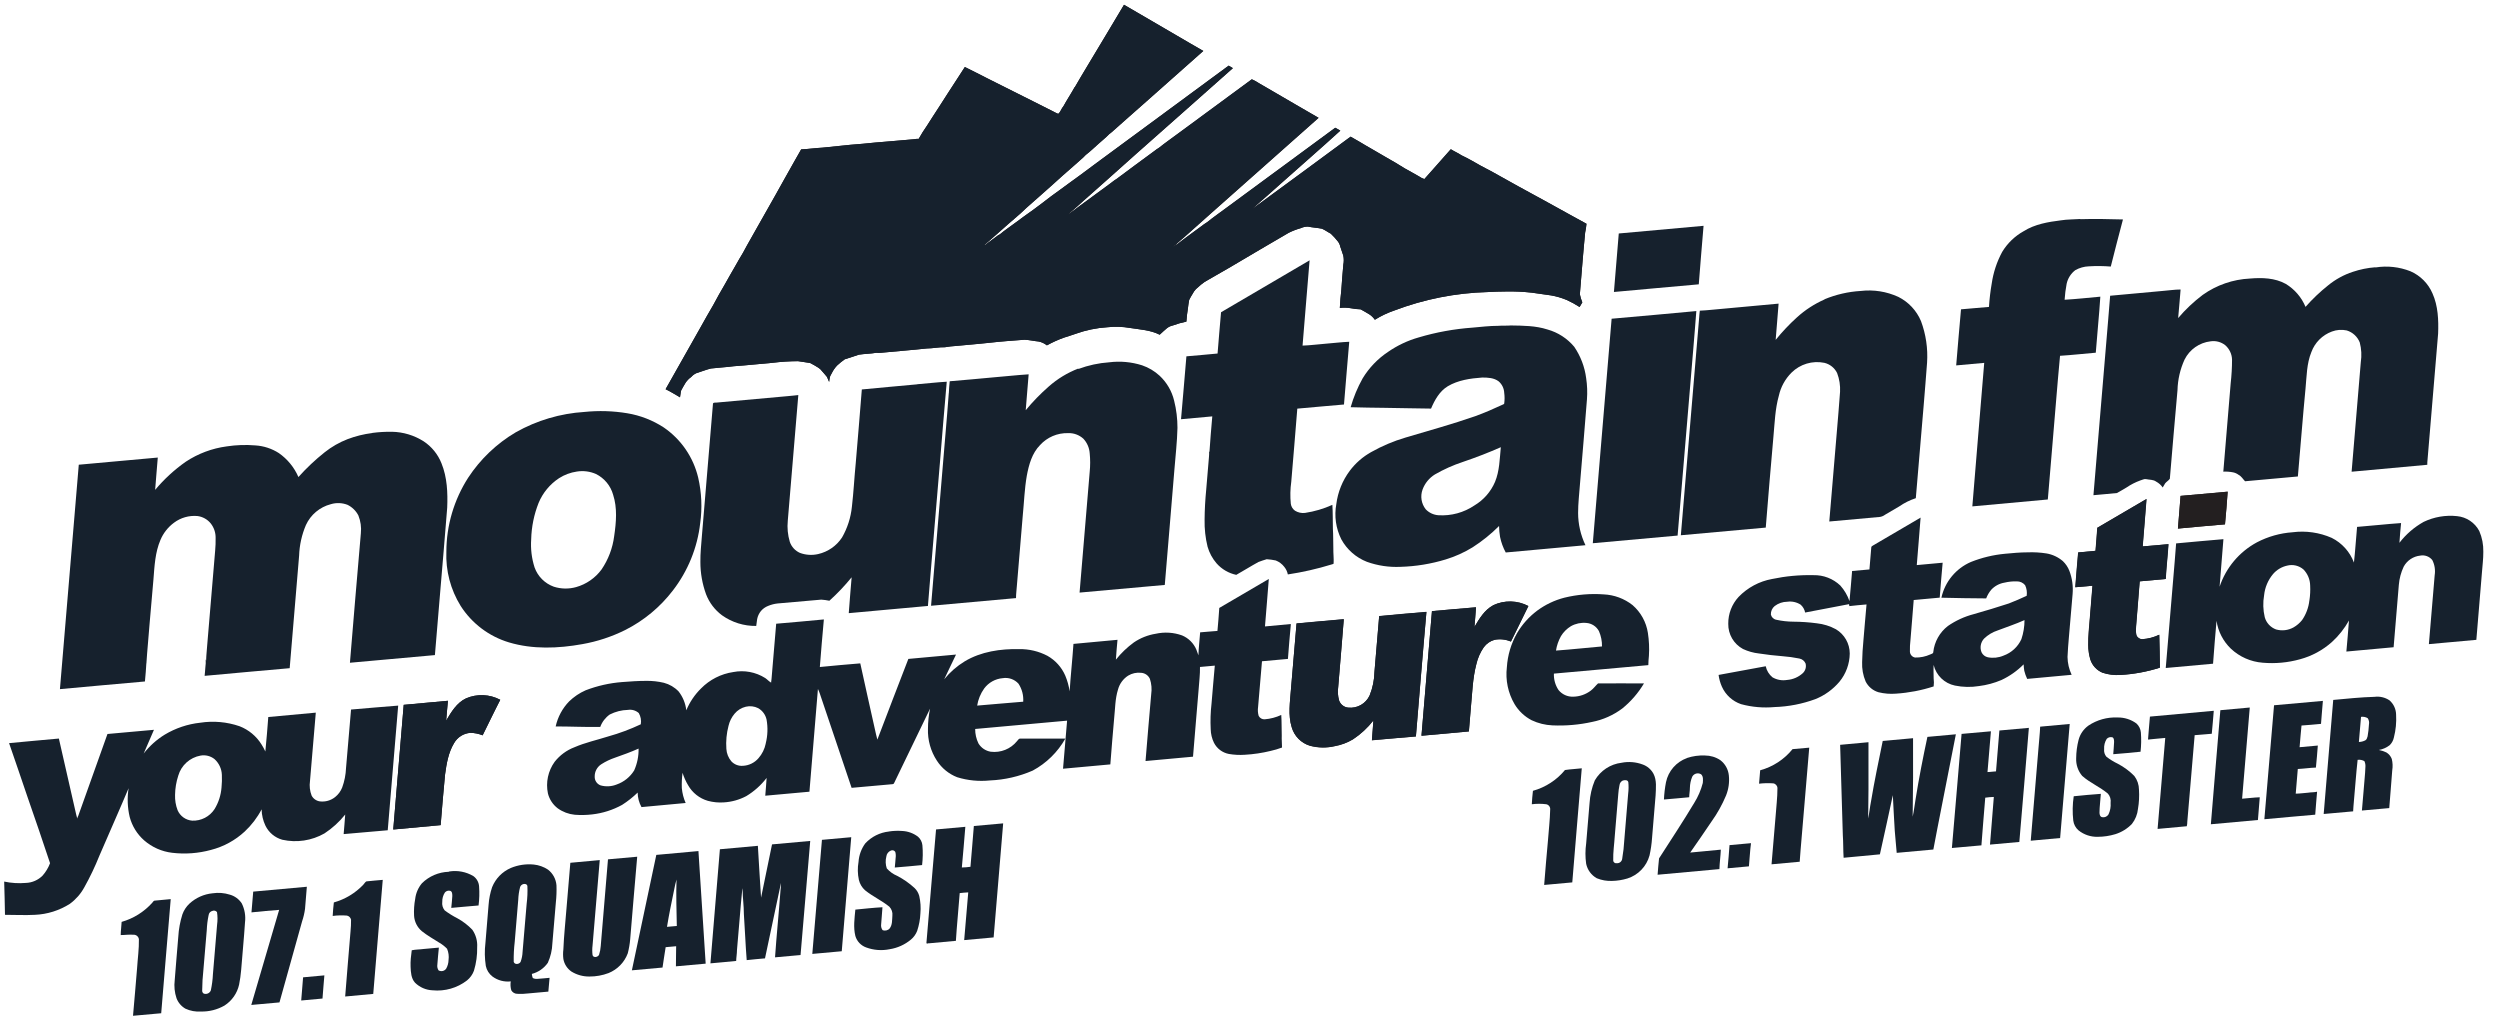
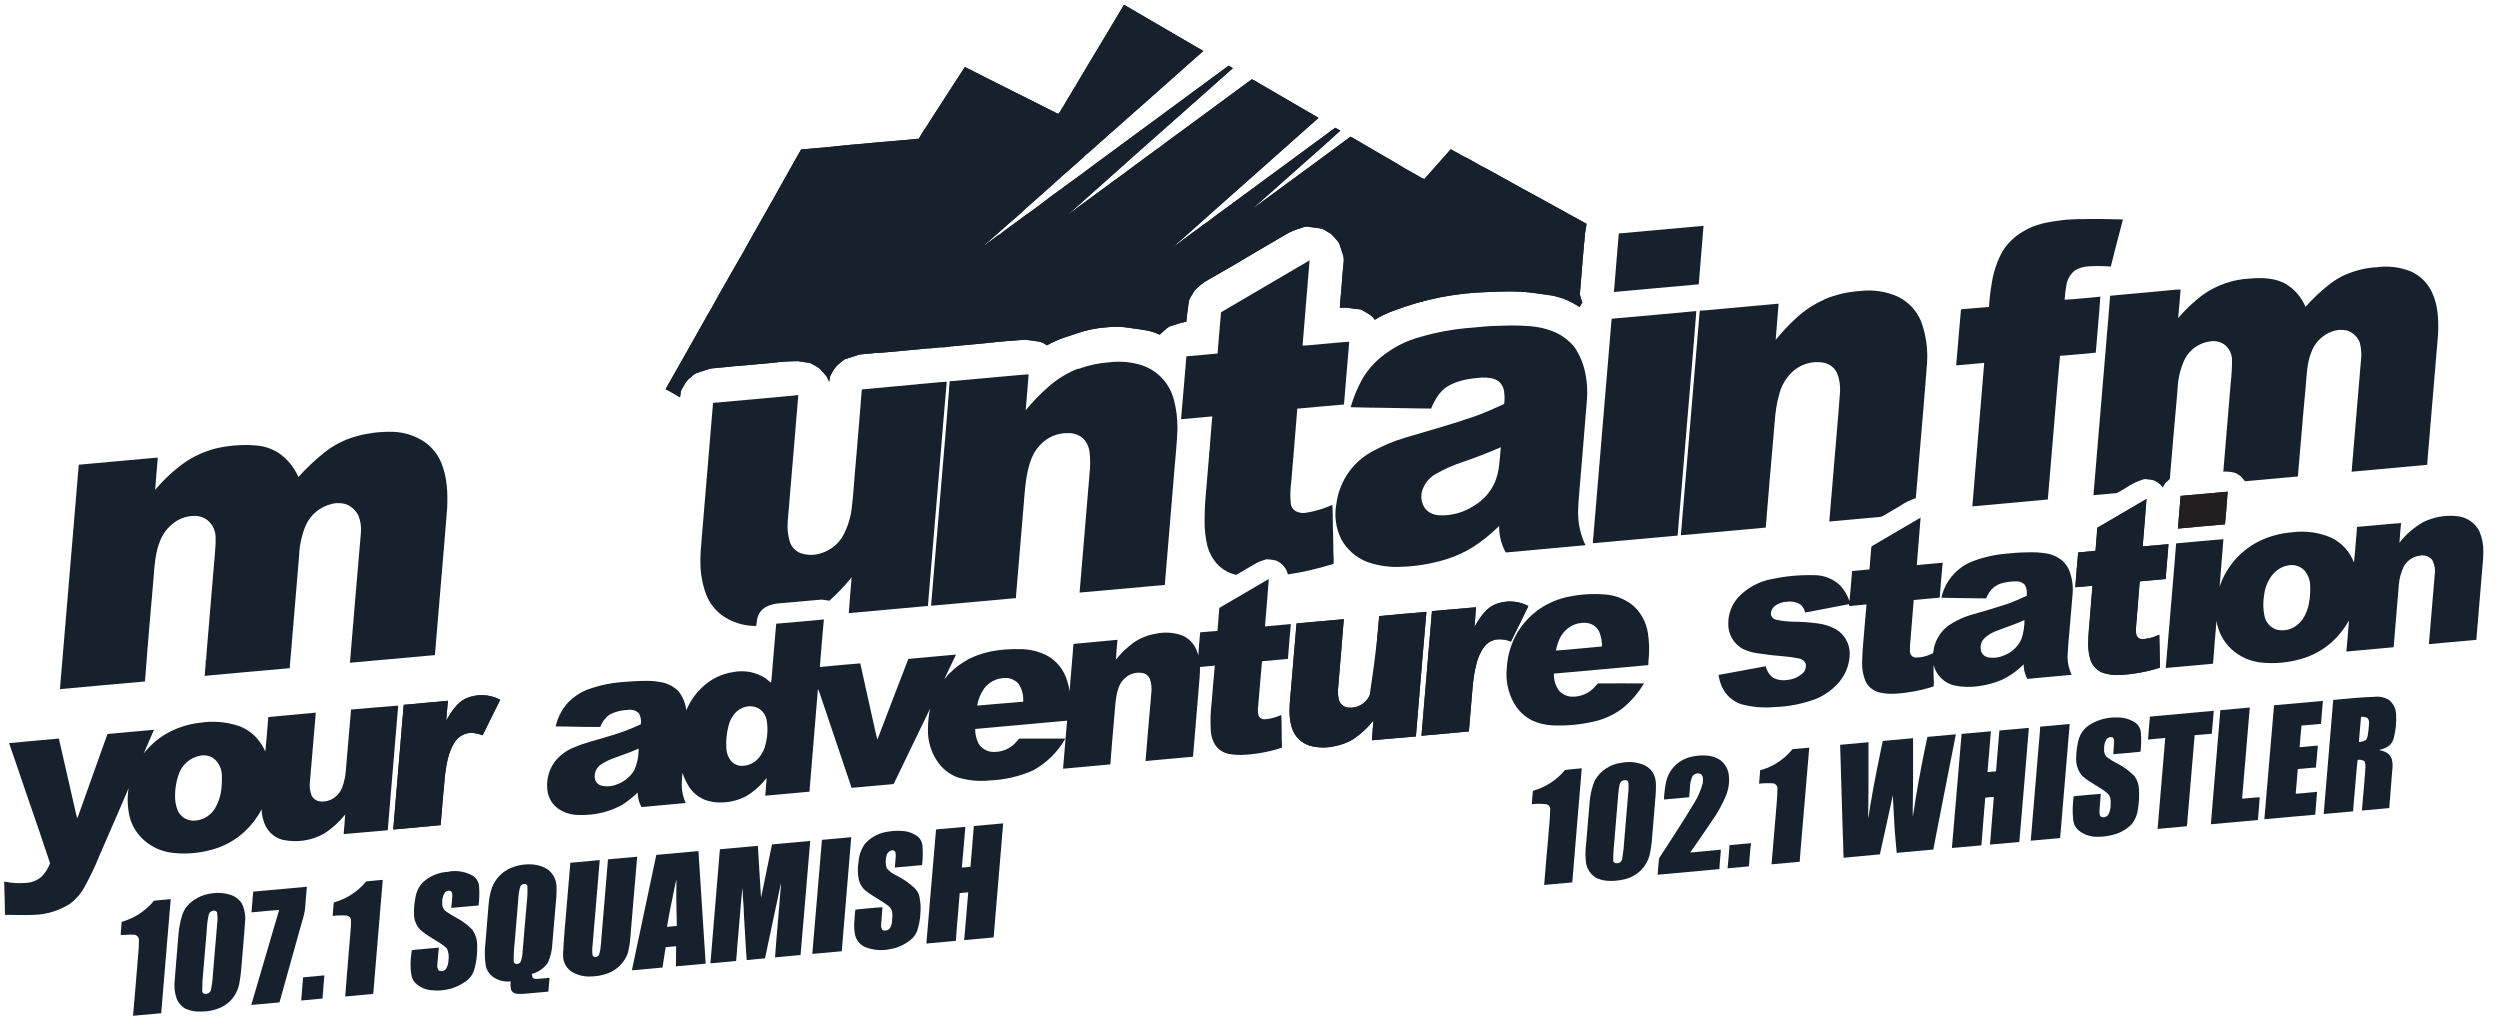
<svg xmlns="http://www.w3.org/2000/svg" width="141px" height="58px" viewBox="0 0 141 58" version="1.1">
  <title>mtn_fm_blue</title>
  <g id="Case-Studies" stroke="none" stroke-width="1" fill="none" fill-rule="evenodd">
    <g id="artboards/project-page---UPR" transform="translate(-633, -8280)" fill-rule="nonzero">
      <g id="sponsors" transform="translate(101, 7835)">
        <g id="mtn_fm_blue" transform="translate(532, 445)">
          <path d="M61.286,3.791 C61.07,4.165 60.834,4.53 60.625,4.91 L60.614,4.91 C60.413,5.275 60.182,5.62 59.979,5.99 C59.862,6.117 59.823,6.31 59.683,6.422 C59.582,6.383 59.489,6.327 59.391,6.279 C59.121,6.139 58.845,6.007 58.575,5.867 L55.665,4.407 C55.251,4.191 54.834,3.988 54.419,3.778 C54.255,4.033 54.093,4.288 53.927,4.538 C53.609,5.035 53.279,5.525 52.97,6.02 C52.739,6.381 52.501,6.737 52.274,7.1 C52.109,7.335 51.956,7.579 51.816,7.83 C51.726,7.83 51.635,7.83 51.546,7.852 C51.058,7.904 50.568,7.93 50.08,7.979 C49.842,7.992 49.609,8.027 49.371,8.038 C48.905,8.087 48.436,8.13 47.969,8.165 C47.442,8.221 46.915,8.271 46.39,8.327 C45.989,8.346 45.589,8.407 45.187,8.424 C45.068,8.64 44.943,8.856 44.818,9.072 C44.457,9.72 44.092,10.355 43.738,10.999 C43.403,11.586 43.075,12.178 42.738,12.766 C42.466,13.263 42.174,13.746 41.911,14.248 C41.757,14.487 41.625,14.742 41.479,14.991 C41.263,15.351 41.068,15.716 40.863,16.071 C40.658,16.425 40.431,16.811 40.234,17.194 C39.984,17.604 39.759,18.032 39.519,18.449 C38.858,19.615 38.199,20.782 37.541,21.95 C37.822,22.086 38.085,22.25 38.353,22.408 C38.381,22.278 38.381,22.142 38.42,22.015 C38.493,21.868 38.586,21.73 38.668,21.583 C38.755,21.456 38.863,21.346 38.988,21.257 C39.07,21.163 39.172,21.089 39.286,21.041 C39.556,20.959 39.82,20.851 40.092,20.782 C40.524,20.73 40.956,20.712 41.388,20.654 C42.12,20.604 42.85,20.522 43.582,20.46 C44.055,20.401 44.531,20.371 45.008,20.369 C45.235,20.412 45.468,20.427 45.693,20.473 C45.847,20.55 45.997,20.635 46.142,20.728 C46.227,20.777 46.301,20.844 46.358,20.924 C46.449,21.036 46.555,21.14 46.641,21.255 C46.691,21.345 46.717,21.447 46.764,21.54 C46.781,21.447 46.781,21.352 46.807,21.261 C46.833,21.17 46.881,21.125 46.913,21.045 C46.991,20.887 47.092,20.741 47.213,20.613 C47.349,20.487 47.494,20.37 47.645,20.263 C47.913,20.185 48.175,20.084 48.442,20.002 C48.769,19.952 49.101,19.954 49.425,19.896 C49.51,19.904 49.595,19.904 49.68,19.896 C50.544,19.807 51.408,19.749 52.272,19.652 C52.613,19.652 52.95,19.572 53.294,19.583 C53.495,19.547 53.697,19.523 53.901,19.511 C54.538,19.447 55.179,19.403 55.814,19.33 C56.45,19.257 57.128,19.209 57.784,19.159 C58.054,19.17 58.318,19.237 58.588,19.261 C58.756,19.296 58.912,19.37 59.046,19.477 C59.352,19.308 59.67,19.164 59.998,19.045 C60.214,18.987 60.43,18.898 60.659,18.829 C61.239,18.619 61.846,18.493 62.461,18.455 C62.886,18.408 63.316,18.422 63.737,18.496 C64.301,18.585 64.891,18.613 65.407,18.876 C65.532,18.749 65.673,18.639 65.804,18.52 C65.905,18.437 66.025,18.38 66.152,18.354 C66.4,18.262 66.654,18.19 66.913,18.138 C66.93,17.878 66.962,17.619 67.003,17.362 C67.021,17.213 67.04,17.064 67.07,16.915 C67.125,16.802 67.186,16.693 67.254,16.587 C67.306,16.483 67.373,16.386 67.453,16.302 C67.543,16.22 67.643,16.144 67.731,16.058 C67.859,15.947 68.001,15.853 68.152,15.777 C68.563,15.536 68.984,15.294 69.416,15.049 C70.496,14.401 71.595,13.77 72.684,13.129 C72.901,13.021 73.127,12.934 73.36,12.869 C73.487,12.81 73.624,12.779 73.764,12.779 C74.025,12.835 74.293,12.846 74.555,12.898 C74.732,12.971 74.885,13.092 75.056,13.178 C75.198,13.312 75.33,13.457 75.451,13.61 C75.52,13.695 75.568,13.796 75.589,13.904 L75.764,14.422 C75.797,14.589 75.797,14.761 75.764,14.928 C75.728,15.401 75.676,15.872 75.652,16.345 C75.609,16.684 75.587,17.025 75.566,17.367 C75.772,17.341 75.981,17.347 76.185,17.384 C76.368,17.42 76.554,17.441 76.741,17.446 C76.911,17.535 77.071,17.637 77.235,17.732 C77.356,17.812 77.46,17.915 77.542,18.034 C77.889,17.817 78.26,17.641 78.648,17.509 C80.328,16.872 82.103,16.521 83.899,16.472 C84.244,16.449 84.59,16.446 84.936,16.44 C85.424,16.43 85.913,16.452 86.398,16.507 C86.756,16.559 87.115,16.604 87.478,16.66 C87.779,16.712 88.073,16.798 88.355,16.915 C88.61,17.029 88.855,17.163 89.089,17.315 C89.136,17.225 89.187,17.138 89.243,17.053 C89.18,16.907 89.133,16.754 89.104,16.598 C89.154,15.963 89.212,15.328 89.26,14.695 C89.31,14.17 89.346,13.643 89.402,13.118 C89.437,12.954 89.463,12.788 89.478,12.621 C88.947,12.329 88.413,12.038 87.884,11.744 C87.355,11.45 86.873,11.182 86.372,10.915 C85.871,10.647 85.383,10.37 84.89,10.096 C84.398,9.822 83.977,9.582 83.512,9.346 C83.16,9.143 82.806,8.94 82.432,8.763 C82.24,8.632 82.028,8.547 81.83,8.42 C81.328,8.977 80.84,9.547 80.337,10.105 C80.227,10.067 80.123,10.014 80.028,9.947 C79.76,9.8 79.499,9.642 79.231,9.5 C78.883,9.284 78.531,9.068 78.177,8.873 C77.916,8.724 77.656,8.569 77.397,8.42 C77.138,8.271 76.918,8.146 76.682,8.001 C76.512,7.908 76.347,7.809 76.179,7.711 C74.33,9.068 72.488,10.437 70.634,11.787 C70.764,11.664 70.9,11.55 71.032,11.429 C71.464,11.059 71.87,10.684 72.291,10.314 C73.393,9.331 74.503,8.37 75.598,7.37 C75.501,7.318 75.408,7.264 75.313,7.208 C73.259,8.724 71.204,10.236 69.146,11.744 C68.796,12.008 68.433,12.254 68.094,12.53 C67.969,12.608 67.849,12.692 67.733,12.783 C67.282,13.124 66.815,13.444 66.375,13.796 L66.353,13.796 L66.185,13.917 L66.217,13.867 C66.26,13.867 66.286,13.82 66.321,13.796 C66.494,13.643 66.662,13.485 66.841,13.338 C67.815,12.461 68.8,11.597 69.779,10.725 L74.371,6.649 C73.926,6.396 73.485,6.132 73.04,5.878 C72.44,5.525 71.837,5.178 71.237,4.828 C71.021,4.715 70.829,4.566 70.606,4.476 C69.206,5.5 67.811,6.532 66.414,7.56 C66.07,7.819 65.714,8.061 65.379,8.333 C65.279,8.393 65.184,8.459 65.094,8.532 C64.385,9.059 63.666,9.573 62.962,10.109 C62.845,10.172 62.746,10.267 62.64,10.34 C62.074,10.753 61.513,11.174 60.944,11.584 C60.716,11.761 60.478,11.93 60.245,12.103 L60.357,11.995 C60.608,11.779 60.865,11.563 61.113,11.325 L62.377,10.204 L64.105,8.662 C65.918,7.056 67.728,5.45 69.535,3.843 C69.455,3.797 69.375,3.752 69.297,3.702 C67.172,5.266 65.046,6.832 62.921,8.398 C62.247,8.897 61.569,9.39 60.899,9.893 C60.53,10.152 60.173,10.429 59.806,10.69 C59.439,10.951 59.121,11.187 58.789,11.448 C58.456,11.71 58.102,11.956 57.754,12.204 C57.588,12.329 57.415,12.45 57.249,12.576 C56.966,12.792 56.659,12.988 56.385,13.224 C56.329,13.241 56.279,13.272 56.238,13.312 C56.009,13.492 55.765,13.649 55.542,13.835 L55.527,13.816 C55.86,13.533 56.175,13.239 56.51,12.952 C56.743,12.751 56.966,12.537 57.206,12.342 C57.445,12.148 57.67,11.932 57.897,11.718 C58.19,11.463 58.48,11.202 58.772,10.945 C59.156,10.595 59.556,10.26 59.934,9.904 C60.186,9.688 60.424,9.472 60.672,9.256 C60.856,9.079 61.068,8.925 61.236,8.737 C61.489,8.545 61.716,8.323 61.953,8.113 C62.154,7.93 62.372,7.761 62.56,7.564 C62.711,7.456 62.839,7.323 62.979,7.206 C63.223,6.99 63.47,6.774 63.709,6.558 C64.016,6.29 64.321,6.018 64.627,5.748 L67.867,2.873 C67.632,2.743 67.403,2.601 67.167,2.469 C66.165,1.884 65.161,1.303 64.159,0.715 C63.904,0.568 63.647,0.421 63.394,0.27 C62.696,1.447 61.988,2.618 61.284,3.793" id="Path" fill="#231F20" />
          <path d="M117.333,12.351 C116.968,12.379 116.599,12.368 116.236,12.427 C115.513,12.517 114.767,12.643 114.137,13.038 C113.636,13.316 113.217,13.72 112.921,14.211 C112.622,14.766 112.423,15.369 112.333,15.993 C112.257,16.429 112.206,16.869 112.178,17.31 C111.65,17.345 111.128,17.41 110.601,17.446 C110.501,18.501 110.421,19.555 110.329,20.609 C110.856,20.561 111.383,20.512 111.91,20.466 C111.694,23.164 111.452,25.866 111.24,28.56 L115.497,28.171 C115.586,27.108 115.679,26.048 115.765,24.985 C115.908,23.345 116.031,21.704 116.186,20.067 C116.858,20.026 117.53,19.948 118.202,19.892 C118.28,18.838 118.392,17.788 118.459,16.732 C117.787,16.792 117.115,16.868 116.444,16.906 C116.463,16.605 116.502,16.305 116.558,16.008 C116.624,15.701 116.797,15.428 117.046,15.237 C117.282,15.104 117.547,15.03 117.817,15.021 C118.227,14.996 118.639,15 119.048,15.034 C119.264,14.146 119.506,13.263 119.735,12.377 C118.936,12.355 118.135,12.338 117.333,12.362" id="Path" fill="#16212D" />
          <path d="M91.299,13.163 C91.213,14.265 91.111,15.366 91.025,16.468 C92.619,16.317 94.217,16.183 95.811,16.036 C95.891,14.937 95.993,13.837 96.081,12.736 L91.299,13.168" id="Path" fill="#16212D" />
          <path d="M68.867,17.611 C68.796,18.386 68.736,19.164 68.671,19.939 C68.085,19.991 67.5,20.051 66.913,20.097 C66.807,21.278 66.72,22.473 66.61,23.644 L68.373,23.484 C68.317,24.164 68.252,24.842 68.211,25.523 C68.2,25.495 68.196,25.469 68.187,25.441 C68.199,25.545 68.199,25.651 68.187,25.756 C68.135,26.38 68.081,27.004 68.029,27.631 C67.975,28.188 67.943,28.748 67.939,29.307 C67.928,29.821 67.984,30.335 68.107,30.834 C68.206,31.18 68.379,31.501 68.615,31.774 C68.906,32.103 69.295,32.33 69.725,32.422 C70.146,32.186 70.554,31.927 70.978,31.696 C71.131,31.64 71.287,31.584 71.442,31.54 C71.614,31.551 71.784,31.574 71.952,31.61 C72.14,31.683 72.305,31.806 72.429,31.966 C72.532,32.091 72.603,32.239 72.634,32.398 C73.469,32.272 74.294,32.084 75.101,31.836 C75.138,31.821 75.188,31.819 75.216,31.787 C75.233,31.497 75.194,31.208 75.2,30.923 C75.188,30.558 75.2,30.19 75.175,29.823 C75.164,29.374 75.175,28.923 75.146,28.473 C74.654,28.696 74.134,28.849 73.6,28.929 C73.404,28.952 73.206,28.907 73.038,28.804 C72.907,28.711 72.821,28.568 72.801,28.408 C72.761,27.998 72.769,27.585 72.827,27.177 C72.941,25.801 73.06,24.425 73.168,23.047 C74.047,22.972 74.924,22.885 75.801,22.814 C75.894,21.633 76,20.455 76.097,19.276 C75.665,19.293 75.233,19.349 74.801,19.382 C74.369,19.414 73.911,19.479 73.464,19.492 C73.585,17.887 73.738,16.287 73.861,14.682 L68.867,17.611" id="Path" fill="#16212D" />
          <path d="M133.955,15.075 C133.529,15.108 133.109,15.194 132.704,15.33 C132.196,15.495 131.723,15.754 131.309,16.092 C130.848,16.459 130.42,16.866 130.032,17.308 C129.808,16.769 129.417,16.315 128.918,16.012 C128.306,15.671 127.576,15.652 126.896,15.71 C125.939,15.756 125.016,16.075 124.235,16.63 C123.726,17.014 123.26,17.453 122.848,17.939 C122.9,17.401 122.941,16.859 122.986,16.328 C122.649,16.328 122.317,16.384 121.982,16.408 C120.992,16.5 120.001,16.585 119.012,16.68 C118.979,17.142 118.934,17.604 118.899,18.066 C118.622,21.354 118.345,24.641 118.07,27.929 C118.502,27.888 118.956,27.853 119.396,27.806 C119.576,27.711 119.75,27.603 119.928,27.499 C120.175,27.331 120.443,27.194 120.725,27.093 C120.83,27.067 120.941,26.996 121.044,27.024 C121.232,27.067 121.444,27.041 121.608,27.164 C121.756,27.243 121.883,27.356 121.977,27.495 C122.018,27.414 122.064,27.337 122.114,27.262 C122.191,27.164 122.308,27.106 122.379,27.002 C122.524,25.337 122.656,23.669 122.811,22.004 C122.826,21.407 122.962,20.819 123.211,20.276 C123.496,19.708 124.048,19.322 124.68,19.25 C124.971,19.207 125.268,19.285 125.5,19.466 C125.739,19.673 125.88,19.971 125.887,20.287 C125.887,20.729 125.861,21.171 125.811,21.611 C125.676,23.274 125.537,24.937 125.395,26.601 C125.581,26.592 125.768,26.605 125.952,26.642 C126.062,26.665 126.166,26.713 126.256,26.78 C126.414,26.86 126.5,27.02 126.621,27.143 L129.6,26.873 C129.747,25.216 129.874,23.555 130.032,21.905 C130.099,21.218 130.095,20.509 130.36,19.861 C130.556,19.322 130.98,18.897 131.518,18.699 C131.786,18.598 132.077,18.576 132.356,18.637 C132.692,18.739 132.963,18.99 133.091,19.317 C133.186,19.679 133.205,20.057 133.149,20.427 C132.972,22.486 132.799,24.546 132.631,26.605 L136.899,26.214 C136.899,26.123 136.899,26.032 136.912,25.942 C137.115,23.563 137.314,21.187 137.51,18.814 C137.538,18.049 137.51,17.259 137.192,16.548 C136.952,15.989 136.507,15.542 135.948,15.299 C135.325,15.053 134.647,14.978 133.985,15.083" id="Path" fill="#16212D" />
          <path d="M102.907,16.887 C102.335,17.139 101.807,17.481 101.345,17.902 C100.914,18.292 100.514,18.716 100.148,19.168 C100.194,18.485 100.269,17.805 100.313,17.125 C99.274,17.226 98.23,17.313 97.191,17.412 C96.759,17.444 96.312,17.505 95.87,17.522 C95.848,17.65 95.846,17.781 95.833,17.911 C95.484,22.002 95.14,26.094 94.8,30.188 C96.397,30.046 97.993,29.897 99.589,29.756 C99.721,28.048 99.874,26.341 100.021,24.633 C100.094,23.857 100.114,23.069 100.328,22.313 C100.438,21.822 100.685,21.373 101.041,21.017 C101.528,20.534 102.224,20.326 102.896,20.464 C103.209,20.539 103.472,20.75 103.613,21.039 C103.742,21.377 103.798,21.738 103.779,22.099 C103.728,22.885 103.65,23.672 103.589,24.458 C103.445,26.11 103.306,27.761 103.172,29.413 C104.125,29.329 105.08,29.238 106.034,29.154 C106.137,29.136 106.234,29.094 106.317,29.031 C106.583,28.877 106.844,28.72 107.11,28.566 C107.4,28.365 107.717,28.207 108.052,28.097 C108.201,26.354 108.344,24.611 108.495,22.868 C108.553,22.062 108.635,21.259 108.687,20.453 C108.739,19.657 108.622,18.858 108.344,18.11 C108.094,17.516 107.641,17.032 107.065,16.744 C106.402,16.44 105.668,16.324 104.944,16.41 C104.243,16.451 103.554,16.61 102.905,16.878" id="Path" fill="#16212D" />
          <path d="M90.895,17.984 C90.541,22.204 90.187,26.421 89.834,30.638 L94.617,30.206 C94.905,26.732 95.196,23.26 95.492,19.79 C95.546,19.041 95.625,18.293 95.673,17.544 C94.081,17.701 92.487,17.829 90.895,17.976" id="Path" fill="#16212D" />
          <path d="M60.815,20.786 C60.203,21.023 59.639,21.366 59.147,21.801 C58.68,22.21 58.246,22.656 57.851,23.136 C57.897,22.46 57.968,21.788 58.016,21.112 C57.337,21.155 56.663,21.233 55.987,21.287 C55.179,21.365 54.372,21.434 53.564,21.503 C53.544,21.732 53.518,21.961 53.514,22.192 C53.514,22.173 53.514,22.155 53.514,22.138 C53.46,22.929 53.387,23.717 53.322,24.514 C53.053,27.73 52.783,30.946 52.512,34.165 C54.108,34.018 55.706,33.88 57.303,33.733 C57.303,33.506 57.335,33.284 57.35,33.057 C57.464,31.735 57.575,30.412 57.683,29.087 C57.758,28.335 57.782,27.575 57.912,26.83 C58.028,26.207 58.208,25.557 58.659,25.102 C59.062,24.659 59.638,24.413 60.236,24.428 C60.554,24.415 60.864,24.528 61.1,24.741 C61.311,24.965 61.437,25.255 61.459,25.562 C61.494,25.911 61.494,26.264 61.459,26.614 C61.267,28.884 61.077,31.154 60.888,33.422 C62.491,33.278 64.093,33.134 65.694,32.99 C65.871,30.83 66.062,28.657 66.236,26.49 C66.299,25.704 66.39,24.922 66.409,24.134 C66.41,23.616 66.347,23.1 66.221,22.598 C66.092,22.059 65.807,21.57 65.403,21.192 C65.118,20.929 64.782,20.729 64.416,20.604 C63.816,20.413 63.182,20.355 62.558,20.434 C61.963,20.475 61.378,20.602 60.819,20.81" id="Path" fill="#16212D" />
          <path d="M51.732,21.676 C50.691,21.775 49.648,21.862 48.607,21.965 C48.503,23.354 48.375,24.741 48.263,26.13 C48.183,26.946 48.142,27.769 48.047,28.583 C47.985,29.192 47.796,29.781 47.492,30.311 C47.182,30.786 46.699,31.122 46.146,31.249 C45.805,31.328 45.447,31.306 45.118,31.184 C44.849,31.066 44.642,30.842 44.546,30.564 C44.43,30.177 44.391,29.77 44.431,29.368 C44.629,27.004 44.827,24.642 45.025,22.281 C44.846,22.311 44.662,22.313 44.483,22.337 C43.131,22.456 41.779,22.583 40.429,22.704 C40.358,22.719 40.258,22.684 40.213,22.756 C40.008,25.251 39.792,27.743 39.586,30.24 C39.548,30.724 39.496,31.208 39.502,31.694 C39.501,32.316 39.609,32.933 39.822,33.517 C40.004,33.991 40.317,34.403 40.725,34.705 C41.287,35.104 41.962,35.314 42.651,35.303 C42.666,35.175 42.683,35.048 42.703,34.921 C42.735,34.751 42.81,34.592 42.919,34.459 C43.026,34.333 43.162,34.236 43.315,34.176 C43.489,34.103 43.673,34.055 43.861,34.035 C44.682,33.963 45.502,33.891 46.321,33.819 C46.474,33.83 46.627,33.851 46.777,33.882 C47.229,33.474 47.648,33.032 48.032,32.56 C47.982,33.236 47.913,33.908 47.87,34.582 C49.359,34.451 50.847,34.315 52.335,34.176 C52.417,33.096 52.518,32.005 52.605,30.918 C52.741,29.314 52.87,27.711 53.011,26.106 C53.138,24.581 53.259,23.054 53.397,21.529 C52.84,21.559 52.287,21.628 51.73,21.671" id="Path" fill="#16212D" />
          <path d="M20.993,24.423 C20.519,24.483 20.054,24.598 19.606,24.767 C19.139,24.948 18.702,25.198 18.31,25.51 C17.779,25.932 17.284,26.399 16.831,26.905 C16.595,26.36 16.212,25.892 15.725,25.553 C15.328,25.299 14.873,25.15 14.403,25.121 C13.863,25.076 13.319,25.095 12.783,25.177 C11.959,25.287 11.171,25.583 10.478,26.041 C9.835,26.492 9.254,27.026 8.75,27.629 C8.793,27.022 8.854,26.413 8.899,25.806 L4.443,26.21 C4.088,30.427 3.733,34.647 3.38,38.867 C4.979,38.725 6.575,38.571 8.174,38.435 C8.206,38.085 8.238,37.735 8.256,37.385 C8.256,37.401 8.256,37.418 8.256,37.437 C8.303,36.675 8.383,35.925 8.439,35.154 C8.513,34.327 8.58,33.5 8.655,32.672 C8.714,31.925 8.748,31.16 9.048,30.456 C9.211,30.067 9.476,29.73 9.815,29.48 C10.193,29.197 10.662,29.063 11.133,29.104 C11.429,29.14 11.699,29.291 11.887,29.523 C12.07,29.756 12.167,30.045 12.161,30.342 C12.161,30.579 12.161,30.817 12.135,31.054 C11.992,32.765 11.852,34.476 11.703,36.187 C11.681,36.55 11.632,36.91 11.625,37.267 C11.625,37.239 11.61,37.21 11.601,37.185 C11.61,37.344 11.603,37.504 11.58,37.662 C11.567,37.813 11.56,37.966 11.541,38.118 C13.142,37.973 14.74,37.824 16.338,37.686 C16.513,35.569 16.697,33.454 16.87,31.34 C16.89,30.745 17.02,30.159 17.254,29.612 C17.521,29.029 18.036,28.598 18.656,28.437 C18.965,28.343 19.296,28.355 19.598,28.471 C19.863,28.6 20.079,28.812 20.213,29.074 C20.341,29.394 20.389,29.74 20.352,30.082 C20.141,32.515 19.936,34.947 19.736,37.379 L24.529,36.947 C24.624,35.822 24.718,34.696 24.812,33.569 C24.946,31.925 25.097,30.281 25.222,28.635 C25.257,27.795 25.222,26.925 24.901,26.134 C24.7,25.624 24.347,25.189 23.89,24.888 C23.357,24.55 22.742,24.365 22.112,24.352 C21.739,24.347 21.365,24.368 20.995,24.417" id="Path" fill="#16212D" />
          <path d="M122.984,27.968 C122.941,28.583 122.88,29.197 122.835,29.812 C123.721,29.73 124.606,29.646 125.49,29.573 C125.546,28.959 125.602,28.346 125.641,27.73 C124.755,27.804 123.87,27.892 122.984,27.968" id="Path" fill="#231F20" />
          <path d="M118.284,29.771 C118.262,30.203 118.208,30.635 118.182,31.067 L117.204,31.158 C117.152,31.806 117.085,32.454 117.042,33.122 L118.012,33.035 C117.966,33.644 117.91,34.253 117.863,34.865 C117.824,35.368 117.761,35.871 117.772,36.377 C117.772,36.657 117.813,36.936 117.893,37.204 C118.003,37.537 118.252,37.805 118.575,37.941 C118.902,38.049 119.247,38.092 119.591,38.068 C120.345,38.025 121.091,37.887 121.811,37.658 C121.811,37.038 121.787,36.42 121.777,35.8 C121.478,35.945 121.153,36.03 120.822,36.051 C120.671,36.054 120.535,35.96 120.485,35.817 C120.458,35.705 120.449,35.589 120.457,35.474 C120.528,34.577 120.612,33.685 120.673,32.789 L122.142,32.655 C122.176,32.007 122.254,31.346 122.295,30.692 C121.809,30.73 121.325,30.787 120.841,30.819 C120.913,29.927 120.995,29.035 121.057,28.143 L118.273,29.774" id="Path" fill="#231F20" />
          <path d="M84.208,34.141 C83.722,34.405 83.432,34.895 83.16,35.355 C83.186,34.986 83.225,34.618 83.246,34.249 C82.419,34.316 81.592,34.4 80.762,34.465 C80.562,36.807 80.369,39.15 80.171,41.494 L82.845,41.25 C82.877,40.818 82.918,40.386 82.953,39.954 C83.035,39.118 83.054,38.271 83.266,37.455 C83.343,37.118 83.483,36.798 83.678,36.513 C83.829,36.301 84.049,36.148 84.301,36.081 C84.609,36.024 84.928,36.059 85.216,36.182 L86.201,34.178 C85.58,33.851 84.842,33.836 84.208,34.137" id="Path" fill="#231F20" />
          <path d="M77.786,34.744 C77.7,35.794 77.609,36.845 77.52,37.895 C77.512,38.352 77.419,38.803 77.248,39.226 C77.035,39.692 76.547,39.97 76.036,39.915 C75.801,39.892 75.6,39.733 75.524,39.509 C75.455,39.262 75.438,39.003 75.475,38.748 C75.581,37.474 75.691,36.202 75.79,34.927 C74.902,35.001 74.015,35.089 73.125,35.167 C73.015,36.409 72.909,37.651 72.809,38.893 C72.758,39.599 72.639,40.33 72.853,41.021 C72.996,41.518 73.381,41.91 73.876,42.062 C74.333,42.186 74.813,42.195 75.274,42.088 C75.638,42.023 75.988,41.893 76.306,41.703 C76.746,41.413 77.136,41.052 77.46,40.636 C77.443,41.01 77.395,41.381 77.376,41.755 C78.203,41.68 79.03,41.602 79.857,41.539 C80.058,39.198 80.242,36.856 80.451,34.515 C79.562,34.582 78.674,34.672 77.786,34.752" id="Path" fill="#231F20" />
          <path d="M26.285,39.388 C25.758,39.636 25.451,40.159 25.164,40.641 C25.201,40.269 25.222,39.895 25.263,39.524 C24.432,39.604 23.6,39.677 22.769,39.753 C22.574,42.096 22.371,44.438 22.179,46.784 L24.853,46.537 C24.935,45.587 25.004,44.634 25.101,43.684 C25.188,43.077 25.287,42.446 25.609,41.913 C25.8,41.577 26.146,41.36 26.531,41.332 C26.768,41.336 27.001,41.384 27.22,41.472 C27.555,40.805 27.868,40.126 28.214,39.468 C27.616,39.15 26.907,39.12 26.285,39.388" id="Path" fill="#231F20" />
          <path d="M89.504,22.527 C89.534,22.125 89.519,21.722 89.459,21.324 C89.377,20.692 89.147,20.088 88.789,19.561 C88.396,19.089 87.869,18.748 87.277,18.583 C86.61,18.367 85.901,18.367 85.208,18.356 C84.97,18.377 84.735,18.356 84.497,18.377 C84.011,18.377 83.527,18.436 83.041,18.479 C82.016,18.553 81.002,18.737 80.017,19.03 C79.4,19.204 78.817,19.48 78.289,19.844 C77.705,20.232 77.214,20.744 76.851,21.343 C76.564,21.857 76.338,22.402 76.177,22.967 C76.814,22.985 77.453,22.996 78.091,23.002 C78.955,23.026 79.838,23.024 80.711,23.045 C80.916,22.561 81.19,22.067 81.652,21.786 C82.233,21.44 82.922,21.341 83.596,21.293 C83.914,21.293 84.26,21.306 84.525,21.509 C84.714,21.673 84.828,21.907 84.838,22.157 C84.865,22.356 84.865,22.557 84.838,22.756 C84.838,22.799 84.774,22.803 84.743,22.825 C84.238,23.06 83.726,23.283 83.203,23.473 C81.907,23.924 80.585,24.287 79.272,24.678 C78.595,24.878 77.943,25.154 77.328,25.501 C76.857,25.765 76.446,26.125 76.123,26.557 C75.715,27.105 75.456,27.749 75.369,28.426 C75.244,29.102 75.342,29.802 75.65,30.417 C75.967,30.998 76.479,31.447 77.095,31.687 C77.699,31.903 78.34,31.999 78.98,31.97 C79.849,31.946 80.711,31.805 81.542,31.551 C82.073,31.389 82.581,31.159 83.054,30.869 C83.594,30.523 84.095,30.12 84.547,29.666 C84.55,29.873 84.569,30.079 84.603,30.283 C84.666,30.59 84.774,30.885 84.923,31.16 L89.42,30.75 C89.149,30.182 89.007,29.561 89.005,28.931 C89.005,28.391 89.07,27.851 89.109,27.32 C89.249,25.715 89.374,24.121 89.504,22.527 Z M84.32,27.177 C84.084,27.731 83.679,28.195 83.162,28.504 C82.563,28.911 81.844,29.106 81.121,29.059 C80.852,29.039 80.6,28.921 80.413,28.726 C80.162,28.411 80.094,27.987 80.233,27.609 C80.363,27.256 80.608,26.956 80.929,26.758 C81.43,26.47 81.959,26.233 82.508,26.052 C83.231,25.806 83.948,25.531 84.646,25.222 C84.581,25.879 84.575,26.56 84.32,27.177 Z" id="Shape" fill="#16212D" />
-           <path d="M39.379,26.944 C39.107,25.79 38.414,24.778 37.435,24.108 C36.811,23.701 36.109,23.428 35.374,23.307 C34.578,23.175 33.767,23.151 32.964,23.233 C31.602,23.318 30.277,23.711 29.089,24.382 C28.009,25.019 27.091,25.896 26.404,26.944 C25.606,28.187 25.179,29.632 25.175,31.108 C25.131,32.188 25.411,33.255 25.981,34.174 C26.614,35.164 27.582,35.894 28.709,36.232 C30.05,36.632 31.482,36.575 32.845,36.329 C33.685,36.181 34.5,35.912 35.264,35.532 C36.315,35.001 37.233,34.24 37.949,33.305 C38.8,32.203 39.334,30.889 39.491,29.506 C39.61,28.652 39.572,27.784 39.379,26.944 Z M34.64,30.234 C34.555,30.911 34.31,31.558 33.925,32.122 C33.57,32.602 33.066,32.951 32.491,33.113 C32.078,33.228 31.64,33.22 31.232,33.089 C30.729,32.907 30.334,32.512 30.152,32.009 C29.986,31.494 29.921,30.952 29.959,30.413 C29.977,29.712 30.118,29.02 30.376,28.367 C30.612,27.797 31.014,27.31 31.53,26.97 C31.834,26.775 32.176,26.648 32.534,26.596 C32.9,26.537 33.275,26.585 33.614,26.734 C34.087,26.97 34.438,27.394 34.58,27.903 C34.824,28.653 34.754,29.46 34.64,30.234 Z" id="Shape" fill="#16212D" />
          <path d="M135.015,41.595 C135.123,41.177 135.165,40.744 135.14,40.312 C135.138,40.001 135.003,39.706 134.769,39.5 C134.521,39.333 134.221,39.263 133.924,39.301 C133.147,39.323 132.369,39.405 131.594,39.476 C131.417,41.62 131.237,43.765 131.056,45.909 L132.717,45.76 C132.717,45.589 132.747,45.423 132.754,45.254 C132.829,44.455 132.881,43.652 132.97,42.855 C133.102,42.837 133.236,42.863 133.352,42.928 C133.397,43.025 133.417,43.131 133.41,43.237 C133.395,43.703 133.335,44.168 133.304,44.634 C133.27,44.995 133.244,45.354 133.212,45.714 C133.726,45.671 134.238,45.622 134.754,45.576 C134.804,44.868 134.875,44.159 134.922,43.451 C134.957,43.235 134.949,43.015 134.896,42.803 C134.838,42.649 134.729,42.519 134.588,42.436 C134.454,42.372 134.313,42.326 134.168,42.299 C134.39,42.26 134.599,42.167 134.778,42.029 C134.898,41.912 134.981,41.76 135.015,41.595 Z M133.609,40.861 C133.597,41.085 133.572,41.308 133.533,41.528 C133.508,41.613 133.484,41.714 133.4,41.757 C133.288,41.814 133.166,41.845 133.041,41.848 C133.082,41.377 133.117,40.904 133.162,40.431 C133.293,40.411 133.427,40.438 133.54,40.507 C133.609,40.611 133.634,40.738 133.609,40.861 Z" id="Shape" fill="#16212D" />
          <path d="M128.257,39.777 C129.175,39.699 130.093,39.61 131.011,39.53 C130.98,39.962 130.933,40.394 130.905,40.826 C130.538,40.854 130.172,40.902 129.805,40.919 C129.762,41.325 129.734,41.734 129.697,42.142 L130.725,42.049 C130.689,42.461 130.665,42.876 130.617,43.291 C130.276,43.302 129.937,43.356 129.596,43.371 C129.559,43.835 129.518,44.297 129.479,44.762 C129.712,44.762 129.946,44.723 130.179,44.708 C130.345,44.678 130.518,44.695 130.684,44.652 C130.65,45.084 130.607,45.516 130.579,45.948 C129.622,46.028 128.665,46.12 127.71,46.205 C127.902,44.06 128.064,41.913 128.257,39.768" id="Path" fill="#16212D" />
          <path d="M125.23,40.055 L126.887,39.904 C126.747,41.619 126.598,43.332 126.455,45.047 C126.788,45.025 127.118,44.976 127.451,44.967 C127.414,45.399 127.377,45.82 127.347,46.248 C126.462,46.326 125.576,46.41 124.693,46.488 C124.865,44.343 125.053,42.2 125.228,40.055" id="Path" fill="#16212D" />
          <path d="M121.256,40.416 C122.457,40.31 123.656,40.2 124.857,40.088 C124.82,40.52 124.788,40.952 124.744,41.384 C124.42,41.403 124.096,41.448 123.779,41.464 C123.634,43.088 123.511,44.716 123.364,46.341 C123.365,46.428 123.355,46.515 123.334,46.6 C122.785,46.656 122.237,46.704 121.688,46.751 C121.835,45.04 121.971,43.33 122.12,41.619 C121.796,41.656 121.472,41.671 121.148,41.712 C121.178,41.28 121.221,40.848 121.256,40.416" id="Path" fill="#16212D" />
          <path d="M117.783,40.926 C118.269,40.601 118.846,40.439 119.431,40.466 C119.812,40.459 120.186,40.577 120.494,40.803 C120.64,40.936 120.73,41.119 120.746,41.317 C120.773,41.676 120.767,42.038 120.727,42.397 C120.213,42.453 119.701,42.496 119.187,42.537 C119.198,42.321 119.23,42.088 119.234,41.861 C119.234,41.766 119.234,41.645 119.154,41.589 C119.036,41.55 118.906,41.581 118.82,41.671 C118.711,41.843 118.659,42.046 118.673,42.25 C118.654,42.406 118.702,42.563 118.804,42.682 C119.006,42.837 119.223,42.97 119.452,43.079 C119.794,43.259 120.106,43.491 120.377,43.766 C120.545,43.989 120.637,44.26 120.638,44.539 C120.662,44.9 120.643,45.263 120.582,45.619 C120.551,45.929 120.433,46.224 120.241,46.468 C119.983,46.737 119.661,46.936 119.306,47.047 C118.983,47.145 118.649,47.195 118.312,47.196 C117.921,47.207 117.538,47.079 117.232,46.835 C117.065,46.693 116.958,46.493 116.932,46.276 C116.881,45.821 116.89,45.361 116.958,44.909 C117.467,44.859 117.975,44.807 118.487,44.773 C118.467,45.127 118.413,45.479 118.411,45.833 C118.411,45.937 118.446,46.073 118.565,46.09 C118.704,46.116 118.845,46.054 118.919,45.933 C119.015,45.731 119.056,45.507 119.038,45.285 C119.066,45.098 119.012,44.907 118.889,44.764 C118.439,44.38 117.878,44.155 117.437,43.762 C117.201,43.485 117.08,43.129 117.096,42.766 C117.099,42.416 117.145,42.068 117.232,41.729 C117.317,41.406 117.512,41.122 117.783,40.926" id="Path" fill="#16212D" />
          <path d="M115.065,40.984 C115.618,40.93 116.176,40.882 116.731,40.831 C116.554,42.976 116.366,45.12 116.191,47.265 L114.534,47.416 C114.674,45.688 114.826,43.973 114.966,42.25 C114.996,41.829 115.048,41.407 115.065,40.984" id="Path" fill="#16212D" />
          <path d="M112.772,41.2 C113.322,41.15 113.875,41.098 114.428,41.051 C114.26,43.196 114.068,45.341 113.89,47.486 C113.34,47.531 112.789,47.587 112.236,47.635 C112.305,46.738 112.385,45.842 112.452,44.948 C112.29,44.952 112.128,44.965 111.968,44.989 C111.899,45.885 111.815,46.781 111.752,47.678 C111.195,47.725 110.642,47.782 110.087,47.827 C110.277,45.684 110.447,43.537 110.633,41.392 C111.184,41.347 111.735,41.291 112.288,41.245 C112.223,42.01 112.159,42.776 112.095,43.544 C112.255,43.544 112.413,43.509 112.575,43.505 C112.64,42.736 112.705,41.969 112.765,41.2" id="Path" fill="#16212D" />
          <path d="M108.698,41.561 L110.311,41.414 C110.033,42.811 109.765,44.211 109.486,45.611 C109.341,46.378 109.179,47.146 109.041,47.913 L106.974,48.101 C106.942,47.682 106.894,47.265 106.864,46.846 C106.819,46.181 106.793,45.514 106.756,44.848 C106.514,45.961 106.276,47.075 106.026,48.185 C105.345,48.255 104.663,48.309 103.98,48.378 C103.952,47.946 103.965,47.514 103.935,47.092 C103.892,45.397 103.827,43.703 103.784,42.008 C104.317,41.958 104.849,41.913 105.382,41.861 C105.382,42.744 105.382,43.626 105.382,44.509 C105.369,45.06 105.382,45.613 105.358,46.164 C105.436,45.85 105.458,45.526 105.523,45.211 C105.713,44.064 105.955,42.926 106.186,41.79 L107.896,41.634 C107.905,43.11 107.898,44.585 107.875,46.06 C107.948,45.738 107.981,45.412 108.037,45.086 C108.225,43.904 108.456,42.729 108.706,41.561" id="Path" fill="#16212D" />
          <path d="M101.099,42.252 C101.412,42.224 101.725,42.194 102.041,42.168 C101.892,43.872 101.76,45.576 101.609,47.28 C101.576,47.712 101.529,48.162 101.503,48.602 C100.974,48.648 100.444,48.697 99.915,48.747 C99.986,47.851 100.064,46.954 100.142,46.058 C100.179,45.52 100.25,44.978 100.248,44.444 C100.241,44.311 100.142,44.201 100.01,44.181 C99.744,44.162 99.476,44.169 99.211,44.2 C99.235,43.95 99.256,43.697 99.274,43.444 C99.992,43.248 100.63,42.831 101.099,42.252" id="Path" fill="#16212D" />
          <path d="M95.144,42.751 C95.471,42.643 95.815,42.595 96.159,42.61 C96.466,42.61 96.767,42.7 97.023,42.87 C97.298,43.077 97.473,43.391 97.507,43.734 C97.547,44.118 97.493,44.507 97.349,44.866 C97.129,45.392 96.849,45.892 96.515,46.356 C96.131,46.937 95.725,47.507 95.327,48.084 C95.902,48.021 96.476,47.987 97.055,47.92 C97.04,48.287 96.986,48.65 96.975,49.017 C95.813,49.123 94.651,49.233 93.489,49.335 C93.513,49.026 93.537,48.717 93.571,48.412 C94.237,47.375 94.917,46.347 95.55,45.291 C95.77,44.941 95.935,44.56 96.038,44.159 C96.051,43.995 96.075,43.792 95.941,43.669 C95.858,43.619 95.758,43.604 95.664,43.629 C95.571,43.654 95.491,43.716 95.444,43.801 C95.36,44.001 95.314,44.216 95.31,44.434 C95.31,44.611 95.273,44.788 95.271,44.965 C94.794,45.006 94.321,45.056 93.846,45.092 C93.861,44.764 93.9,44.438 93.962,44.116 C94.093,43.487 94.541,42.972 95.146,42.755" id="Path" fill="#16212D" />
          <path d="M93.254,43.636 C93.122,43.393 92.905,43.208 92.645,43.116 C92.266,42.975 91.855,42.941 91.459,43.019 C90.826,43.094 90.266,43.463 89.947,44.014 C89.778,44.422 89.678,44.854 89.651,45.293 C89.586,46.056 89.526,46.816 89.459,47.578 C89.406,47.955 89.406,48.338 89.459,48.715 C89.531,49.062 89.75,49.36 90.059,49.533 C90.333,49.645 90.628,49.697 90.923,49.684 C91.216,49.678 91.507,49.631 91.787,49.546 C92.395,49.353 92.864,48.865 93.033,48.25 C93.106,47.924 93.153,47.592 93.176,47.259 C93.241,46.464 93.312,45.669 93.375,44.872 C93.392,44.457 93.452,44.008 93.254,43.636 Z M91.828,44.768 C91.755,45.632 91.683,46.496 91.612,47.36 C91.593,47.722 91.552,48.083 91.491,48.44 C91.471,48.588 91.34,48.695 91.191,48.684 C91.143,48.696 91.092,48.686 91.052,48.656 C91.013,48.626 90.988,48.581 90.986,48.531 C90.973,48.064 91.046,47.602 91.074,47.14 C91.143,46.354 91.202,45.568 91.271,44.783 C91.282,44.615 91.305,44.448 91.34,44.282 C91.353,44.17 91.422,44.072 91.524,44.023 C91.627,43.993 91.8,43.973 91.837,44.11 C91.859,44.329 91.856,44.55 91.828,44.768 L91.828,44.768 Z" id="Shape" fill="#16212D" />
          <path d="M88.268,43.429 C88.58,43.379 88.897,43.373 89.212,43.332 C89.04,45.477 88.845,47.622 88.677,49.767 C88.148,49.818 87.62,49.866 87.091,49.911 C87.156,49.069 87.23,48.226 87.307,47.384 C87.348,46.814 87.417,46.244 87.43,45.669 C87.448,45.526 87.355,45.392 87.214,45.36 C86.942,45.325 86.666,45.325 86.394,45.36 C86.407,45.107 86.428,44.854 86.458,44.602 C87.17,44.404 87.804,43.991 88.273,43.42" id="Path" fill="#16212D" />
          <path d="M54.92,46.587 C55.473,46.54 56.026,46.483 56.579,46.438 C56.401,48.584 56.221,50.728 56.041,52.87 C55.488,52.918 54.935,52.974 54.38,53.022 C54.46,52.125 54.534,51.227 54.609,50.33 C54.447,50.33 54.29,50.361 54.128,50.371 C54.061,51.27 53.968,52.164 53.912,53.063 L52.486,53.194 C52.421,53.212 52.352,53.184 52.292,53.223 L52.266,53.19 L52.246,53.233 C52.434,51.073 52.603,48.931 52.793,46.781 C53.343,46.734 53.894,46.678 54.445,46.632 C54.38,47.397 54.322,48.162 54.248,48.926 C54.41,48.926 54.572,48.909 54.734,48.887 C54.795,48.121 54.868,47.354 54.925,46.587" id="Path" fill="#16212D" />
          <path d="M50.132,46.896 C50.376,46.858 50.624,46.848 50.87,46.866 C51.198,46.878 51.514,46.991 51.775,47.19 C51.917,47.314 52.005,47.487 52.024,47.674 C52.056,48.045 52.05,48.42 52.006,48.79 C51.494,48.838 50.98,48.89 50.466,48.928 C50.492,48.747 50.492,48.566 50.514,48.384 C50.53,48.272 50.524,48.157 50.494,48.047 C50.441,47.959 50.328,47.928 50.237,47.976 C50.1,48.034 50.005,48.162 49.989,48.311 C49.933,48.531 49.942,48.763 50.015,48.978 C50.175,49.16 50.375,49.303 50.598,49.397 C50.957,49.582 51.289,49.815 51.585,50.088 C51.712,50.211 51.802,50.367 51.847,50.538 C51.919,50.858 51.941,51.187 51.911,51.514 C51.896,51.851 51.834,52.184 51.728,52.503 C51.654,52.693 51.534,52.861 51.378,52.991 C51.034,53.279 50.618,53.467 50.175,53.536 C49.733,53.627 49.276,53.592 48.853,53.436 C48.557,53.331 48.329,53.09 48.242,52.788 C48.121,52.3 48.196,51.795 48.242,51.302 C48.751,51.253 49.261,51.196 49.771,51.168 C49.754,51.49 49.715,51.816 49.697,52.132 C49.679,52.247 49.708,52.364 49.777,52.458 C49.916,52.515 50.075,52.479 50.175,52.367 C50.335,52.164 50.311,51.888 50.33,51.644 C50.353,51.457 50.289,51.27 50.157,51.136 C49.725,50.786 49.218,50.559 48.79,50.212 C48.616,50.057 48.493,49.851 48.44,49.624 C48.369,49.291 48.362,48.947 48.421,48.611 C48.446,48.235 48.577,47.874 48.799,47.57 C49.148,47.191 49.624,46.953 50.136,46.898" id="Path" fill="#16212D" />
          <path d="M46.358,47.367 L48.01,47.218 C47.835,49.363 47.648,51.505 47.475,53.65 L45.814,53.801 C45.999,51.659 46.172,49.512 46.358,47.367" id="Path" fill="#16212D" />
          <path d="M43.537,47.624 C44.254,47.561 44.973,47.49 45.697,47.429 C45.507,49.572 45.343,51.719 45.151,53.864 L43.712,53.994 C43.798,52.739 43.928,51.486 44.019,50.231 C44.038,50.088 44.047,49.943 44.047,49.799 L43.146,54.052 C42.803,54.087 42.457,54.108 42.114,54.151 C42.044,53.287 42.016,52.413 41.954,51.544 C41.954,51.095 41.889,50.648 41.882,50.199 L41.87,50.095 C41.751,51.257 41.675,52.426 41.565,53.59 C41.565,53.793 41.524,53.994 41.52,54.197 C41.036,54.249 40.55,54.287 40.068,54.333 C40.243,52.188 40.429,50.043 40.602,47.898 C41.317,47.833 42.029,47.766 42.744,47.704 C42.809,48.68 42.852,49.648 42.924,50.628 C43.127,49.628 43.338,48.63 43.541,47.63" id="Path" fill="#16212D" />
          <path d="M97.544,47.665 C97.95,47.63 98.354,47.589 98.757,47.555 C98.699,47.987 98.682,48.419 98.639,48.862 L97.436,48.972 C97.477,48.54 97.515,48.108 97.544,47.676" id="Path" fill="#16212D" />
          <path d="M39.8,54.35 C39.666,52.233 39.53,50.116 39.392,48 C38.599,48.077 37.804,48.144 37.016,48.216 C36.557,50.386 36.097,52.556 35.638,54.726 L37.366,54.57 C37.413,54.186 37.491,53.806 37.543,53.421 C37.74,53.402 37.936,53.382 38.135,53.367 C38.12,53.745 38.135,54.123 38.122,54.501 L39.8,54.35 Z M37.619,52.274 C37.733,51.568 37.88,50.866 38.025,50.164 C38.059,49.975 38.103,49.789 38.156,49.605 C38.126,50.469 38.156,51.352 38.172,52.225 C37.988,52.24 37.802,52.253 37.619,52.274 L37.619,52.274 Z" id="Shape" fill="#16212D" />
          <path d="M34.275,48.468 C34.83,48.419 35.383,48.365 35.938,48.319 C35.796,49.866 35.679,51.419 35.543,52.968 C35.52,53.239 35.474,53.508 35.405,53.771 C35.216,54.276 34.824,54.679 34.325,54.881 C33.98,55.012 33.614,55.078 33.245,55.076 C32.885,55.081 32.531,54.983 32.225,54.793 C31.987,54.627 31.824,54.373 31.774,54.087 C31.751,53.908 31.751,53.727 31.774,53.549 C31.804,52.771 31.892,52 31.951,51.225 C32.026,50.371 32.093,49.516 32.167,48.661 L33.826,48.509 C33.694,50.114 33.554,51.717 33.42,53.322 C33.397,53.503 33.397,53.686 33.42,53.866 C33.463,54.039 33.726,53.987 33.787,53.849 C33.839,53.689 33.871,53.523 33.882,53.354 L34.29,48.468" id="Path" fill="#16212D" />
          <path d="M31.385,49.933 C31.358,49.582 31.184,49.26 30.905,49.045 C30.665,48.887 30.39,48.789 30.104,48.76 C29.663,48.717 29.217,48.784 28.808,48.954 C28.329,49.162 27.951,49.55 27.756,50.034 C27.648,50.354 27.581,50.687 27.557,51.024 C27.495,51.747 27.436,52.469 27.378,53.184 C27.326,53.615 27.334,54.051 27.4,54.48 C27.449,54.716 27.582,54.927 27.773,55.074 C28.07,55.294 28.439,55.393 28.806,55.35 C28.78,55.517 28.79,55.688 28.836,55.851 C28.905,55.974 29.034,56.051 29.175,56.052 C29.388,56.063 29.601,56.055 29.812,56.028 L30.927,55.927 C30.955,55.67 30.97,55.408 30.996,55.149 C30.763,55.167 30.534,55.197 30.303,55.208 C30.215,55.216 30.127,55.2 30.048,55.16 C30.02,55.086 30.003,55.008 29.996,54.929 C30.361,54.834 30.68,54.612 30.897,54.303 C31.053,53.958 31.141,53.586 31.154,53.207 C31.223,52.438 31.286,51.67 31.35,50.901 C31.385,50.579 31.397,50.256 31.385,49.933 Z M29.704,50.965 C29.628,51.873 29.551,52.78 29.473,53.689 C29.466,53.881 29.428,54.071 29.361,54.251 C29.285,54.387 29.033,54.426 28.974,54.251 C28.967,53.875 28.986,53.499 29.03,53.125 C29.1,52.33 29.16,51.533 29.229,50.749 C29.238,50.508 29.272,50.268 29.333,50.034 C29.353,49.973 29.395,49.921 29.452,49.89 C29.549,49.829 29.73,49.84 29.745,49.978 C29.76,50.308 29.746,50.638 29.704,50.965 L29.704,50.965 Z" id="Shape" fill="#16212D" />
          <path d="M25.339,49.151 C25.809,49.077 26.289,49.169 26.698,49.412 C26.886,49.547 27.004,49.758 27.02,49.989 C27.047,50.349 27.037,50.711 26.991,51.069 C26.48,51.108 25.965,51.162 25.451,51.205 C25.479,50.989 25.492,50.762 25.51,50.542 C25.51,50.436 25.51,50.285 25.397,50.244 C25.288,50.212 25.17,50.247 25.095,50.332 C24.991,50.49 24.938,50.675 24.944,50.864 C24.92,51.036 24.97,51.211 25.08,51.346 C25.306,51.515 25.547,51.665 25.799,51.793 C26.112,51.964 26.396,52.182 26.642,52.441 C26.84,52.728 26.935,53.073 26.912,53.421 C26.922,53.871 26.861,54.319 26.73,54.75 C26.651,54.964 26.516,55.153 26.339,55.296 C25.786,55.723 25.09,55.922 24.395,55.853 C24.022,55.838 23.669,55.684 23.404,55.421 C23.188,55.18 23.17,54.836 23.157,54.527 C23.144,54.218 23.179,53.905 23.222,53.596 C23.438,53.547 23.669,53.555 23.888,53.523 C24.179,53.501 24.469,53.469 24.752,53.445 C24.715,53.763 24.695,54.082 24.667,54.4 C24.648,54.514 24.672,54.631 24.734,54.728 C24.882,54.814 25.071,54.771 25.166,54.629 C25.25,54.48 25.295,54.313 25.298,54.143 C25.328,53.928 25.299,53.709 25.214,53.51 C25.091,53.382 24.952,53.271 24.799,53.182 C24.462,52.966 24.101,52.767 23.786,52.514 C23.531,52.296 23.375,51.985 23.354,51.65 C23.337,51.331 23.358,51.011 23.417,50.698 C23.455,50.373 23.587,50.067 23.797,49.816 C24.201,49.417 24.741,49.186 25.309,49.168" id="Path" fill="#16212D" />
          <path d="M20.665,49.71 C20.972,49.674 21.28,49.654 21.587,49.624 C21.414,51.769 21.222,53.912 21.051,56.056 L19.468,56.203 C19.561,54.983 19.669,53.767 19.768,52.549 C19.791,52.323 19.802,52.097 19.799,51.87 C19.775,51.754 19.684,51.663 19.568,51.639 C19.3,51.618 19.03,51.624 18.764,51.659 C18.777,51.404 18.799,51.151 18.829,50.898 C19.462,50.721 20.036,50.375 20.49,49.898 C20.55,49.838 20.589,49.751 20.665,49.71" id="Path" fill="#16212D" />
          <path d="M14.282,50.287 C15.291,50.199 16.297,50.104 17.306,50.013 C17.271,50.428 17.235,50.842 17.204,51.257 C17.172,51.498 17.116,51.735 17.038,51.965 C16.613,53.49 16.188,55.014 15.762,56.536 L14.172,56.679 C14.701,54.894 15.217,53.104 15.744,51.317 C15.224,51.354 14.703,51.406 14.183,51.458 C14.215,51.065 14.247,50.674 14.282,50.283" id="Path" fill="#16212D" />
          <path d="M13.636,50.952 C13.479,50.711 13.24,50.535 12.962,50.458 C12.648,50.358 12.314,50.333 11.988,50.382 C11.5,50.429 11.041,50.635 10.681,50.968 C10.505,51.134 10.371,51.34 10.288,51.568 C10.158,51.981 10.079,52.408 10.055,52.84 C9.992,53.655 9.912,54.469 9.854,55.283 C9.811,55.626 9.846,55.973 9.956,56.301 C10.05,56.551 10.23,56.76 10.463,56.892 C10.734,57.016 11.031,57.07 11.327,57.05 C11.793,57.062 12.253,56.946 12.658,56.715 C13.079,56.447 13.377,56.022 13.485,55.534 C13.54,55.258 13.579,54.98 13.602,54.7 C13.671,53.808 13.761,52.918 13.818,52.026 C13.864,51.658 13.801,51.285 13.636,50.952 L13.636,50.952 Z M12.243,52.16 C12.165,53.086 12.085,54.011 12.01,54.935 C11.996,55.246 11.956,55.554 11.891,55.858 C11.829,56.016 11.653,56.096 11.493,56.039 C11.434,56.004 11.399,55.939 11.403,55.871 C11.406,55.472 11.43,55.074 11.474,54.678 C11.539,53.938 11.599,53.197 11.662,52.454 C11.673,52.168 11.709,51.884 11.768,51.605 C11.785,51.49 11.871,51.398 11.984,51.374 C12.075,51.336 12.179,51.364 12.239,51.443 C12.276,51.68 12.277,51.922 12.243,52.16 L12.243,52.16 Z" id="Shape" fill="#16212D" />
          <path d="M8.75,50.793 C9.044,50.764 9.338,50.741 9.629,50.71 C9.454,52.858 9.264,55 9.092,57.147 C8.562,57.195 8.033,57.244 7.502,57.29 C7.588,56.398 7.651,55.504 7.731,54.611 C7.765,54.065 7.845,53.518 7.834,52.97 C7.811,52.816 7.672,52.706 7.517,52.719 C7.279,52.698 7.044,52.739 6.808,52.737 C6.808,52.488 6.852,52.242 6.86,51.994 C7.527,51.805 8.126,51.43 8.588,50.914 C8.631,50.864 8.668,50.788 8.744,50.793" id="Path" fill="#16212D" />
          <path d="M17.094,55.121 C17.494,55.082 17.894,55.05 18.295,55.011 C18.265,55.443 18.215,55.875 18.189,56.318 L16.988,56.428 C17.017,55.996 17.066,55.564 17.094,55.121 Z" id="Path" fill="#16212D" />
          <path d="M87.878,11.738 C87.368,11.465 86.867,11.176 86.366,10.908 C85.864,10.64 85.376,10.364 84.884,10.09 C84.391,9.815 83.97,9.575 83.506,9.34 C83.154,9.137 82.799,8.934 82.426,8.757 C82.233,8.625 82.022,8.541 81.823,8.413 C81.322,8.971 80.834,9.541 80.33,10.098 C80.22,10.061 80.116,10.008 80.022,9.94 C79.754,9.794 79.492,9.636 79.225,9.493 C78.877,9.277 78.525,9.061 78.17,8.867 C77.909,8.718 77.65,8.562 77.391,8.413 C77.132,8.264 76.911,8.139 76.676,7.994 C76.505,7.901 76.341,7.802 76.172,7.705 C74.324,9.061 72.481,10.431 70.628,11.781 C70.757,11.658 70.893,11.543 71.025,11.422 C71.457,11.053 71.863,10.677 72.284,10.308 C73.386,9.325 74.496,8.364 75.591,7.364 C75.494,7.312 75.401,7.258 75.306,7.202 C73.253,8.718 71.197,10.23 69.14,11.738 C68.79,12.001 68.427,12.247 68.088,12.524 C67.963,12.601 67.842,12.686 67.727,12.777 C67.275,13.118 66.809,13.438 66.368,13.79 L66.347,13.79 L66.178,13.911 L66.211,13.861 C66.254,13.861 66.28,13.813 66.314,13.79 C66.487,13.636 66.656,13.479 66.835,13.332 C67.809,12.455 68.794,11.591 69.772,10.718 L74.365,6.642 C73.92,6.389 73.479,6.126 73.034,5.871 C72.434,5.519 71.831,5.171 71.23,4.821 C71.014,4.709 70.822,4.56 70.6,4.469 C69.2,5.493 67.805,6.526 66.407,7.554 C66.064,7.813 65.707,8.055 65.372,8.327 C65.273,8.387 65.178,8.453 65.087,8.526 C64.379,9.053 63.66,9.567 62.955,10.102 C62.839,10.165 62.739,10.26 62.634,10.334 C62.068,10.746 61.506,11.167 60.938,11.578 C60.709,11.755 60.471,11.923 60.238,12.096 L60.35,11.988 C60.601,11.772 60.858,11.556 61.106,11.319 L62.37,10.198 L64.098,8.655 C65.915,7.054 67.728,5.45 69.535,3.843 C69.455,3.797 69.375,3.752 69.297,3.702 C67.172,5.266 65.046,6.832 62.921,8.398 C62.247,8.897 61.569,9.39 60.899,9.893 C60.53,10.152 60.173,10.429 59.806,10.69 C59.439,10.951 59.121,11.187 58.789,11.448 C58.456,11.71 58.102,11.956 57.754,12.204 C57.588,12.329 57.415,12.45 57.249,12.576 C56.966,12.792 56.659,12.988 56.385,13.224 C56.329,13.241 56.279,13.272 56.238,13.312 C56.009,13.492 55.765,13.649 55.542,13.835 L55.527,13.816 C55.86,13.533 56.175,13.239 56.51,12.952 C56.743,12.751 56.966,12.537 57.206,12.342 C57.445,12.148 57.67,11.932 57.897,11.718 C58.19,11.463 58.48,11.202 58.772,10.945 C59.156,10.595 59.556,10.26 59.934,9.904 C60.186,9.688 60.424,9.472 60.672,9.256 C60.856,9.079 61.068,8.925 61.236,8.737 C61.489,8.545 61.716,8.323 61.953,8.113 C62.154,7.93 62.372,7.761 62.56,7.564 C62.711,7.456 62.839,7.323 62.979,7.206 C63.223,6.99 63.47,6.774 63.709,6.558 C64.016,6.29 64.321,6.018 64.627,5.748 L67.867,2.873 C67.632,2.743 67.403,2.601 67.167,2.469 C66.165,1.884 65.161,1.303 64.159,0.715 C63.904,0.568 63.647,0.421 63.394,0.27 C62.696,1.447 61.988,2.618 61.284,3.793 C61.068,4.167 60.832,4.532 60.623,4.912 L60.612,4.912 C60.411,5.277 60.18,5.623 59.977,5.992 C59.86,6.119 59.821,6.312 59.681,6.424 C59.579,6.385 59.486,6.329 59.389,6.281 C59.119,6.141 58.843,6.009 58.573,5.869 L55.663,4.409 C55.249,4.193 54.832,3.99 54.417,3.78 C54.253,4.035 54.091,4.29 53.924,4.54 C53.607,5.037 53.276,5.528 52.968,6.022 C52.736,6.383 52.499,6.739 52.272,7.102 C52.107,7.338 51.954,7.581 51.814,7.832 C51.723,7.832 51.633,7.832 51.544,7.854 C51.056,7.906 50.566,7.932 50.078,7.981 C49.84,7.994 49.607,8.029 49.369,8.04 C48.902,8.089 48.434,8.133 47.967,8.167 C47.44,8.223 46.913,8.273 46.388,8.329 C45.986,8.349 45.587,8.409 45.185,8.426 C45.066,8.642 44.941,8.858 44.816,9.074 C44.455,9.722 44.09,10.357 43.736,11.001 C43.401,11.589 43.073,12.18 42.736,12.768 C42.464,13.265 42.172,13.749 41.908,14.25 C41.755,14.489 41.623,14.744 41.476,14.993 C41.26,15.353 41.066,15.718 40.861,16.073 C40.656,16.427 40.429,16.814 40.232,17.196 C39.982,17.606 39.757,18.034 39.517,18.451 C38.856,19.617 38.197,20.784 37.539,21.952 C37.82,22.088 38.083,22.252 38.351,22.41 C38.379,22.281 38.379,22.144 38.418,22.017 C38.491,21.87 38.584,21.732 38.666,21.585 C38.753,21.458 38.861,21.348 38.986,21.259 C39.068,21.165 39.17,21.092 39.284,21.043 C39.554,20.961 39.818,20.853 40.09,20.784 C40.522,20.732 40.954,20.715 41.386,20.656 C42.118,20.607 42.848,20.524 43.58,20.462 C44.053,20.404 44.529,20.373 45.006,20.371 C45.233,20.414 45.466,20.429 45.691,20.475 C45.845,20.552 45.995,20.637 46.14,20.73 C46.225,20.779 46.299,20.846 46.356,20.926 C46.447,21.039 46.552,21.142 46.639,21.257 C46.688,21.347 46.714,21.449 46.762,21.542 C46.779,21.449 46.779,21.354 46.805,21.263 C46.831,21.172 46.879,21.127 46.911,21.047 C46.989,20.889 47.09,20.744 47.211,20.615 C47.347,20.489 47.492,20.372 47.643,20.265 C47.911,20.188 48.172,20.086 48.44,20.004 C48.766,19.954 49.099,19.956 49.423,19.898 C49.508,19.907 49.593,19.907 49.678,19.898 C50.542,19.81 51.406,19.751 52.27,19.654 C52.611,19.654 52.948,19.574 53.292,19.585 C53.492,19.549 53.695,19.525 53.899,19.514 C54.536,19.449 55.177,19.406 55.812,19.332 C56.447,19.259 57.126,19.211 57.782,19.162 C58.052,19.172 58.316,19.239 58.586,19.263 C58.753,19.298 58.91,19.372 59.044,19.479 C59.35,19.311 59.668,19.166 59.996,19.047 C60.212,18.989 60.428,18.9 60.657,18.831 C61.237,18.621 61.843,18.495 62.459,18.457 C62.884,18.41 63.314,18.424 63.735,18.498 C64.299,18.587 64.889,18.615 65.405,18.879 C65.53,18.751 65.671,18.641 65.802,18.522 C65.903,18.439 66.022,18.382 66.15,18.356 C66.397,18.264 66.652,18.192 66.91,18.14 C66.928,17.881 66.96,17.621 67.001,17.364 C67.018,17.215 67.038,17.066 67.068,16.917 C67.123,16.804 67.184,16.695 67.252,16.589 C67.304,16.485 67.371,16.389 67.45,16.304 C67.541,16.222 67.64,16.146 67.729,16.06 C67.857,15.949 67.999,15.855 68.15,15.779 C68.562,15.537 68.984,15.294 69.416,15.049 C70.496,14.401 71.595,13.77 72.684,13.129 C72.901,13.021 73.127,12.934 73.36,12.869 C73.487,12.81 73.624,12.779 73.764,12.779 C74.025,12.835 74.293,12.846 74.555,12.898 C74.732,12.971 74.885,13.092 75.056,13.178 C75.198,13.312 75.33,13.457 75.451,13.61 C75.52,13.695 75.568,13.796 75.589,13.904 L75.764,14.422 C75.797,14.589 75.797,14.761 75.764,14.928 C75.728,15.401 75.676,15.872 75.652,16.345 C75.609,16.684 75.587,17.025 75.566,17.367 C75.772,17.341 75.981,17.347 76.185,17.384 C76.368,17.42 76.554,17.441 76.741,17.446 C76.911,17.535 77.071,17.637 77.235,17.732 C77.356,17.812 77.46,17.915 77.542,18.034 C77.889,17.817 78.26,17.641 78.648,17.509 C80.328,16.872 82.103,16.521 83.899,16.472 C84.244,16.449 84.59,16.446 84.936,16.44 C85.424,16.43 85.913,16.452 86.398,16.507 C86.756,16.559 87.115,16.604 87.478,16.66 C87.779,16.712 88.073,16.798 88.355,16.915 C88.61,17.029 88.855,17.163 89.089,17.315 C89.136,17.225 89.187,17.138 89.243,17.053 C89.18,16.907 89.133,16.754 89.104,16.598 C89.154,15.963 89.212,15.328 89.26,14.695 C89.31,14.17 89.346,13.643 89.402,13.118 C89.437,12.954 89.463,12.788 89.478,12.621 C88.94,12.323 88.407,12.04 87.878,11.738 Z" id="Path" fill="#16212D" />
          <path d="M122.984,27.968 C123.87,27.892 124.755,27.804 125.641,27.73 C125.602,28.346 125.546,28.959 125.49,29.573 C124.606,29.646 123.721,29.73 122.835,29.812 C122.88,29.197 122.941,28.583 122.984,27.968" id="Path" fill="#231F20" />
          <path d="M118.284,29.771 L121.068,28.141 C121.001,29.033 120.919,29.925 120.852,30.817 C121.336,30.784 121.82,30.728 122.306,30.689 C122.265,31.337 122.187,31.998 122.152,32.653 L120.684,32.787 C120.617,33.683 120.532,34.575 120.468,35.472 C120.46,35.587 120.469,35.703 120.496,35.815 C120.545,35.958 120.682,36.052 120.833,36.048 C121.164,36.028 121.489,35.943 121.787,35.798 C121.798,36.418 121.824,37.036 121.822,37.655 C121.102,37.885 120.356,38.022 119.601,38.066 C119.258,38.09 118.913,38.047 118.586,37.938 C118.263,37.803 118.014,37.535 117.904,37.202 C117.823,36.933 117.783,36.655 117.783,36.375 C117.783,35.867 117.835,35.364 117.873,34.863 C117.921,34.251 117.977,33.642 118.022,33.033 L117.053,33.119 C117.096,32.471 117.163,31.81 117.215,31.156 L118.193,31.065 C118.219,30.633 118.273,30.201 118.295,29.769" id="Path" fill="#16212D" />
          <path d="M139.832,29.951 C139.582,29.476 139.109,29.16 138.575,29.11 C137.93,29.041 137.278,29.154 136.694,29.434 C136.163,29.73 135.698,30.132 135.328,30.614 C135.352,30.242 135.382,29.871 135.421,29.501 C134.592,29.558 133.767,29.653 132.939,29.717 C132.875,30.387 132.838,31.061 132.762,31.728 C132.535,31.122 132.087,30.624 131.507,30.335 C130.813,30.031 130.048,29.922 129.296,30.02 C128.596,30.069 127.915,30.262 127.293,30.586 C126.297,31.122 125.543,32.018 125.185,33.091 C125.258,32.197 125.33,31.303 125.401,30.409 C124.511,30.482 123.623,30.568 122.733,30.648 C122.688,31.322 122.621,31.992 122.569,32.666 C122.425,34.335 122.285,36.004 122.148,37.675 C123.036,37.597 123.926,37.513 124.816,37.433 C124.868,36.625 124.947,35.822 125.012,35.014 C125.1,35.614 125.386,36.168 125.824,36.588 C126.314,37.048 126.946,37.326 127.615,37.377 C128.324,37.439 129.038,37.373 129.723,37.182 C130.39,37.002 131.005,36.669 131.52,36.21 C131.904,35.86 132.228,35.45 132.482,34.996 C132.436,35.58 132.391,36.165 132.335,36.748 C133.223,36.669 134.112,36.588 135,36.504 C135.099,35.333 135.192,34.161 135.294,32.988 C135.323,32.631 135.416,32.283 135.568,31.96 C135.756,31.613 136.103,31.38 136.495,31.337 C136.753,31.286 137.018,31.382 137.182,31.588 C137.316,31.851 137.362,32.15 137.316,32.441 C137.208,33.737 137.1,35.033 136.989,36.329 C137.882,36.251 138.774,36.171 139.666,36.087 C139.765,34.828 139.882,33.571 139.979,32.314 C140.007,31.916 140.063,31.521 140.059,31.121 C140.068,30.719 139.991,30.32 139.832,29.951 L139.832,29.951 Z M130.248,33.867 C130.205,34.263 130.064,34.643 129.838,34.971 C129.704,35.139 129.539,35.281 129.352,35.387 C129.051,35.554 128.697,35.594 128.367,35.5 C128.057,35.385 127.82,35.129 127.732,34.811 C127.636,34.405 127.624,33.984 127.695,33.573 C127.74,33.13 127.918,32.711 128.205,32.37 C128.411,32.133 128.688,31.969 128.995,31.901 C129.319,31.818 129.662,31.899 129.915,32.117 C130.151,32.359 130.286,32.681 130.293,33.018 C130.308,33.302 130.294,33.586 130.25,33.867 L130.248,33.867 Z" id="Shape" fill="#16212D" />
          <path d="M116.895,33.502 C116.933,33.062 116.872,32.619 116.716,32.206 C116.636,31.993 116.509,31.802 116.344,31.646 C116.082,31.422 115.764,31.272 115.424,31.214 C115.073,31.159 114.718,31.138 114.363,31.152 C113.931,31.152 113.512,31.193 113.087,31.232 C112.427,31.293 111.778,31.449 111.162,31.694 C110.314,32.059 109.694,32.81 109.495,33.711 C110.337,33.731 111.18,33.746 112.02,33.75 C112.088,33.57 112.187,33.402 112.311,33.256 C112.507,33.047 112.766,32.909 113.048,32.862 C113.278,32.807 113.514,32.782 113.75,32.789 C113.93,32.786 114.102,32.865 114.217,33.005 C114.304,33.191 114.335,33.399 114.305,33.603 C113.975,33.757 113.642,33.904 113.299,34.035 C112.651,34.251 111.981,34.446 111.318,34.638 C110.796,34.774 110.302,35.001 109.858,35.308 C109.397,35.666 109.101,36.195 109.037,36.774 C109.037,36.867 108.935,36.878 108.873,36.908 C108.602,37.032 108.306,37.092 108.009,37.085 C107.844,37.055 107.723,36.914 107.719,36.746 C107.714,36.53 107.724,36.313 107.75,36.098 C107.808,35.346 107.879,34.586 107.933,33.841 L109.4,33.707 C109.447,33.059 109.508,32.394 109.566,31.737 C109.08,31.787 108.592,31.83 108.106,31.871 C108.173,30.979 108.259,30.087 108.322,29.193 C107.433,29.715 106.544,30.237 105.654,30.756 C105.611,30.789 105.536,30.81 105.54,30.877 C105.503,31.29 105.469,31.705 105.436,32.117 C105.11,32.143 104.788,32.178 104.458,32.204 C104.404,32.77 104.373,33.338 104.311,33.904 C104.198,33.578 104.022,33.279 103.792,33.022 C103.385,32.636 102.842,32.426 102.28,32.439 C101.496,32.421 100.713,32.494 99.945,32.655 C99.225,32.786 98.563,33.14 98.055,33.668 C97.676,34.079 97.468,34.62 97.474,35.18 C97.463,35.773 97.784,36.323 98.306,36.604 C98.59,36.736 98.893,36.822 99.205,36.856 C99.645,36.924 100.088,36.975 100.533,37.01 C100.852,37.033 101.17,37.077 101.483,37.141 C101.641,37.17 101.773,37.275 101.835,37.422 C101.886,37.619 101.826,37.827 101.678,37.966 C101.434,38.189 101.122,38.324 100.792,38.349 C100.508,38.398 100.216,38.346 99.967,38.2 C99.773,38.041 99.639,37.821 99.587,37.576 C98.699,37.738 97.814,37.908 96.928,38.066 C96.958,38.294 97.021,38.516 97.114,38.727 C97.321,39.191 97.712,39.549 98.194,39.714 C98.809,39.881 99.449,39.936 100.084,39.878 C100.872,39.854 101.651,39.702 102.391,39.429 C102.914,39.218 103.378,38.883 103.743,38.452 C104.113,38.003 104.319,37.441 104.326,36.858 C104.324,36.298 104.029,35.779 103.548,35.491 C103.214,35.309 102.847,35.195 102.468,35.154 C102.032,35.096 101.591,35.066 101.151,35.063 C100.826,35.061 100.502,35.025 100.185,34.955 C100.034,34.928 99.914,34.813 99.878,34.664 C99.869,34.477 99.949,34.297 100.094,34.18 C100.297,34.025 100.545,33.94 100.801,33.938 C101.064,33.901 101.331,33.959 101.555,34.102 C101.687,34.218 101.777,34.375 101.81,34.547 C102.635,34.387 103.462,34.236 104.285,34.074 C104.285,34.102 104.298,34.156 104.304,34.184 C104.624,34.141 104.952,34.124 105.272,34.091 C105.207,34.765 105.158,35.444 105.097,36.118 C105.06,36.526 105.03,36.934 105.024,37.342 C105.008,37.718 105.075,38.092 105.222,38.437 C105.37,38.73 105.632,38.949 105.946,39.042 C106.269,39.122 106.603,39.149 106.935,39.122 C107.657,39.075 108.371,38.938 109.058,38.714 C109.078,38.565 109.078,38.415 109.058,38.267 C109.058,38.012 109.041,37.757 109.058,37.502 C109.198,38.091 109.667,38.545 110.259,38.666 C110.706,38.758 111.166,38.767 111.616,38.694 C112.051,38.64 112.476,38.525 112.88,38.353 C113.346,38.135 113.77,37.836 114.132,37.47 C114.138,37.59 114.151,37.711 114.169,37.83 C114.208,37.989 114.263,38.143 114.333,38.29 C115.169,38.211 116.005,38.139 116.841,38.059 C116.693,37.744 116.613,37.401 116.608,37.053 C116.621,36.683 116.655,36.316 116.685,35.949 C116.757,35.13 116.827,34.314 116.895,33.502 Z M114.007,36.048 C113.81,36.481 113.446,36.816 112.998,36.977 C112.718,37.097 112.409,37.129 112.111,37.07 C111.955,37.036 111.825,36.931 111.758,36.787 C111.652,36.524 111.709,36.223 111.903,36.016 C112.121,35.806 112.383,35.649 112.67,35.556 C113.175,35.362 113.692,35.195 114.182,34.973 C114.183,35.338 114.123,35.702 114.007,36.048 L114.007,36.048 Z" id="Shape" fill="#16212D" />
          <path d="M71.176,37.295 C71.662,37.254 72.151,37.204 72.639,37.163 C72.688,36.515 72.742,35.852 72.805,35.195 C72.317,35.243 71.831,35.284 71.345,35.331 C71.41,34.437 71.5,33.545 71.561,32.653 C70.631,33.193 69.7,33.738 68.768,34.288 C68.742,34.72 68.701,35.152 68.664,35.584 C68.338,35.599 68.016,35.647 67.688,35.664 C67.658,36.096 67.604,36.528 67.591,36.96 C67.556,36.852 67.517,36.744 67.476,36.642 C67.323,36.279 67.033,35.989 66.668,35.837 C66.192,35.666 65.677,35.634 65.182,35.744 C64.741,35.815 64.321,35.981 63.951,36.232 C63.571,36.509 63.23,36.836 62.936,37.204 C62.962,36.83 62.99,36.459 63.027,36.085 C62.202,36.165 61.37,36.234 60.543,36.316 C60.482,37.208 60.385,38.098 60.327,38.992 C60.283,38.689 60.201,38.392 60.083,38.109 C59.878,37.634 59.523,37.239 59.072,36.986 C58.583,36.731 58.039,36.602 57.488,36.61 C56.43,36.588 55.328,36.748 54.408,37.301 C53.968,37.569 53.577,37.911 53.253,38.312 C53.469,37.843 53.702,37.383 53.92,36.917 C53.024,36.999 52.127,37.079 51.231,37.163 C50.65,38.675 50.062,40.187 49.484,41.714 C49.425,41.524 49.393,41.327 49.345,41.133 C49.073,39.893 48.786,38.656 48.52,37.414 C47.758,37.472 47.008,37.547 46.239,37.619 C46.308,36.724 46.384,35.83 46.466,34.936 C45.57,35.016 44.673,35.107 43.777,35.178 C43.706,35.962 43.643,36.746 43.578,37.532 C43.541,37.865 43.535,38.202 43.485,38.532 L43.485,38.496 C43.371,38.433 43.269,38.316 43.161,38.243 C42.624,37.903 41.977,37.782 41.353,37.904 C40.664,38.007 40.027,38.331 39.539,38.828 C39.182,39.179 38.9,39.598 38.707,40.06 C38.664,39.673 38.514,39.306 38.275,38.999 C38.048,38.761 37.76,38.592 37.442,38.509 C37.115,38.432 36.779,38.395 36.444,38.401 C35.992,38.401 35.541,38.433 35.089,38.468 C34.384,38.522 33.691,38.679 33.031,38.932 C32.687,39.083 32.372,39.295 32.102,39.556 C31.721,39.948 31.457,40.438 31.34,40.971 C32.178,40.971 33.016,41.014 33.854,40.999 C33.957,40.716 34.145,40.471 34.392,40.297 C34.709,40.136 35.058,40.047 35.413,40.038 C35.634,40.002 35.86,40.068 36.027,40.217 C36.138,40.408 36.178,40.632 36.141,40.85 C35.549,41.13 34.934,41.359 34.303,41.535 C33.668,41.738 33.007,41.88 32.4,42.144 C31.96,42.311 31.574,42.595 31.283,42.965 C30.911,43.48 30.773,44.129 30.903,44.751 C30.987,45.086 31.183,45.383 31.458,45.591 C31.74,45.794 32.07,45.918 32.415,45.952 C32.742,45.978 33.07,45.971 33.396,45.933 C33.99,45.866 34.564,45.684 35.087,45.395 C35.402,45.194 35.696,44.962 35.964,44.701 C35.967,44.988 36.041,45.269 36.18,45.52 C37.01,45.438 37.841,45.369 38.671,45.289 C38.554,45.022 38.481,44.739 38.455,44.449 C38.444,44.16 38.458,43.871 38.496,43.585 C38.571,43.829 38.675,44.064 38.807,44.284 C39.05,44.714 39.451,45.031 39.926,45.168 C40.222,45.247 40.529,45.277 40.835,45.254 C41.273,45.227 41.7,45.107 42.088,44.902 C42.532,44.635 42.921,44.287 43.237,43.876 C43.224,44.211 43.181,44.544 43.161,44.878 C43.991,44.805 44.821,44.729 45.652,44.652 C45.803,42.721 45.98,40.79 46.131,38.859 C46.17,38.936 46.203,39.016 46.231,39.098 C46.827,40.878 47.438,42.654 48.03,44.434 C48.749,44.373 49.466,44.304 50.19,44.241 C50.268,44.22 50.391,44.259 50.427,44.166 C51.104,42.766 51.784,41.368 52.456,39.967 C52.378,40.338 52.339,40.717 52.337,41.096 C52.314,41.737 52.491,42.369 52.842,42.904 C53.115,43.326 53.514,43.652 53.983,43.835 C54.581,44.02 55.21,44.081 55.832,44.017 C56.663,43.982 57.481,43.794 58.244,43.462 C59.016,43.046 59.654,42.421 60.085,41.658 L57.558,41.658 C57.456,41.643 57.415,41.744 57.357,41.803 C56.999,42.244 56.438,42.468 55.875,42.397 C55.587,42.349 55.335,42.178 55.184,41.928 C55.061,41.674 54.998,41.395 55,41.114 C56.728,40.962 58.456,40.798 60.184,40.645 C60.113,41.548 60.031,42.453 59.955,43.356 C60.845,43.272 61.734,43.191 62.623,43.112 C62.681,42.248 62.768,41.384 62.839,40.504 C62.897,39.967 62.891,39.414 63.055,38.891 C63.142,38.567 63.347,38.286 63.629,38.105 C63.85,37.971 64.11,37.916 64.366,37.947 C64.579,37.962 64.766,38.093 64.854,38.288 C64.946,38.567 64.971,38.863 64.928,39.152 C64.815,40.407 64.712,41.667 64.608,42.922 L67.286,42.677 C67.386,41.405 67.502,40.135 67.604,38.865 C67.632,38.448 67.688,38.033 67.679,37.617 C67.958,37.595 68.237,37.567 68.515,37.541 C68.446,38.256 68.394,38.971 68.33,39.684 C68.275,40.163 68.259,40.647 68.284,41.129 C68.289,41.394 68.352,41.655 68.468,41.893 C68.635,42.22 68.942,42.451 69.302,42.522 C69.601,42.574 69.906,42.59 70.209,42.569 C70.697,42.542 71.183,42.469 71.658,42.353 C71.878,42.304 72.095,42.24 72.306,42.161 C72.306,41.934 72.28,41.712 72.291,41.487 C72.278,41.098 72.291,40.712 72.263,40.323 C71.968,40.46 71.651,40.543 71.328,40.569 C71.185,40.578 71.052,40.501 70.988,40.373 C70.942,40.21 70.931,40.039 70.956,39.872 C71.034,39.005 71.103,38.15 71.176,37.295 Z M35.768,43.451 C35.541,43.819 35.195,44.099 34.787,44.243 C34.498,44.361 34.178,44.38 33.878,44.297 C33.669,44.223 33.533,44.022 33.541,43.801 C33.535,43.522 33.674,43.26 33.908,43.107 C34.153,42.95 34.416,42.824 34.692,42.731 C35.137,42.574 35.584,42.414 36.016,42.22 C36.025,42.643 35.94,43.064 35.768,43.451 L35.768,43.451 Z M43.187,41.939 C43.125,42.243 42.986,42.526 42.781,42.76 C42.559,43.02 42.239,43.176 41.898,43.192 C41.655,43.211 41.416,43.119 41.25,42.941 C41.081,42.743 40.981,42.495 40.967,42.235 C40.936,41.799 40.977,41.361 41.088,40.939 C41.146,40.686 41.264,40.45 41.431,40.252 C41.594,40.056 41.816,39.918 42.064,39.859 C42.298,39.803 42.544,39.832 42.759,39.939 C43.003,40.077 43.176,40.313 43.235,40.587 C43.314,41.032 43.298,41.489 43.187,41.928 L43.187,41.939 Z M55.11,39.807 C55.165,39.455 55.301,39.12 55.508,38.83 C55.756,38.496 56.136,38.284 56.551,38.249 C56.882,38.194 57.218,38.312 57.443,38.56 C57.64,38.861 57.734,39.217 57.709,39.576 C56.843,39.638 55.976,39.731 55.11,39.796 L55.11,39.807 Z" id="Shape" fill="#16212D" />
          <path d="M92.941,35.696 C92.848,35.088 92.542,34.532 92.077,34.128 C91.61,33.76 91.039,33.549 90.446,33.523 C89.703,33.469 88.956,33.532 88.232,33.709 C87.678,33.852 87.158,34.1 86.698,34.439 C86.236,34.785 85.847,35.22 85.556,35.718 C85.223,36.305 85.029,36.96 84.987,37.634 C84.901,38.354 85.053,39.083 85.419,39.71 C85.651,40.097 85.985,40.413 86.385,40.621 C86.753,40.796 87.153,40.894 87.56,40.911 C88.311,40.944 89.064,40.879 89.798,40.716 C90.414,40.595 90.995,40.335 91.498,39.958 C91.985,39.562 92.399,39.084 92.72,38.545 C91.856,38.545 90.992,38.535 90.128,38.545 C89.99,38.673 89.878,38.833 89.726,38.947 C89.44,39.166 89.091,39.287 88.731,39.293 C88.409,39.306 88.101,39.166 87.899,38.915 C87.718,38.642 87.627,38.319 87.64,37.992 C89.415,37.839 91.193,37.668 92.966,37.513 C92.966,37.336 92.984,37.161 92.999,36.986 C93.027,36.555 93.007,36.123 92.941,35.696 L92.941,35.696 Z M87.757,36.692 C87.802,36.407 87.897,36.132 88.037,35.88 C88.177,35.649 88.371,35.456 88.601,35.316 C88.864,35.169 89.165,35.105 89.465,35.133 C89.767,35.154 90.037,35.328 90.18,35.595 C90.299,35.867 90.358,36.162 90.353,36.459 C89.504,36.532 88.64,36.629 87.763,36.692 L87.757,36.692 Z" id="Shape" fill="#16212D" />
          <path d="M84.208,34.141 C84.842,33.84 85.58,33.855 86.201,34.182 L85.216,36.187 C84.928,36.063 84.609,36.028 84.301,36.085 C84.049,36.152 83.829,36.305 83.678,36.517 C83.483,36.803 83.343,37.122 83.266,37.459 C83.05,38.275 83.035,39.122 82.953,39.958 C82.918,40.39 82.877,40.822 82.845,41.254 L80.171,41.498 C80.369,39.154 80.562,36.811 80.762,34.469 C81.592,34.398 82.419,34.314 83.246,34.253 C83.225,34.623 83.186,34.99 83.16,35.359 C83.432,34.899 83.722,34.409 84.208,34.145" id="Path" fill="#16212D" />
-           <path d="M77.786,34.744 C78.674,34.664 79.562,34.573 80.451,34.506 C80.235,36.848 80.058,39.189 79.857,41.53 C79.03,41.602 78.203,41.68 77.376,41.746 C77.395,41.373 77.443,41.001 77.46,40.628 C77.136,41.044 76.746,41.404 76.306,41.695 C75.988,41.884 75.638,42.014 75.274,42.079 C74.813,42.186 74.333,42.177 73.876,42.053 C73.381,41.901 72.996,41.51 72.853,41.012 C72.637,40.321 72.758,39.591 72.809,38.884 C72.913,37.642 73.025,36.4 73.125,35.158 C74.015,35.081 74.902,34.992 75.79,34.919 C75.695,36.193 75.574,37.465 75.475,38.74 C75.438,38.994 75.455,39.253 75.524,39.5 C75.6,39.725 75.801,39.884 76.036,39.906 C76.547,39.961 77.035,39.684 77.248,39.217 C77.419,38.794 77.512,38.343 77.52,37.887 C77.609,36.837 77.7,35.785 77.786,34.735" id="Path" fill="#16212D" />
+           <path d="M77.786,34.744 C78.674,34.664 79.562,34.573 80.451,34.506 C80.235,36.848 80.058,39.189 79.857,41.53 C79.03,41.602 78.203,41.68 77.376,41.746 C77.395,41.373 77.443,41.001 77.46,40.628 C77.136,41.044 76.746,41.404 76.306,41.695 C75.988,41.884 75.638,42.014 75.274,42.079 C74.813,42.186 74.333,42.177 73.876,42.053 C73.381,41.901 72.996,41.51 72.853,41.012 C72.637,40.321 72.758,39.591 72.809,38.884 C72.913,37.642 73.025,36.4 73.125,35.158 C74.015,35.081 74.902,34.992 75.79,34.919 C75.695,36.193 75.574,37.465 75.475,38.74 C75.438,38.994 75.455,39.253 75.524,39.5 C75.6,39.725 75.801,39.884 76.036,39.906 C76.547,39.961 77.035,39.684 77.248,39.217 C77.609,36.837 77.7,35.785 77.786,34.735" id="Path" fill="#16212D" />
          <path d="M26.285,39.388 C26.907,39.12 27.616,39.15 28.214,39.468 C27.875,40.126 27.555,40.805 27.22,41.472 C27.001,41.384 26.768,41.336 26.531,41.332 C26.146,41.36 25.8,41.577 25.609,41.913 C25.287,42.446 25.177,43.077 25.101,43.684 C25.004,44.634 24.935,45.587 24.853,46.537 L22.179,46.784 C22.371,44.438 22.574,42.096 22.769,39.753 C23.6,39.677 24.432,39.604 25.263,39.524 C25.222,39.895 25.201,40.269 25.164,40.641 C25.451,40.159 25.758,39.636 26.285,39.388" id="Path" fill="#16212D" />
          <path d="M19.799,40.018 C19.699,41.118 19.613,42.217 19.516,43.317 C19.501,43.692 19.428,44.062 19.3,44.414 C19.217,44.625 19.081,44.81 18.904,44.952 C18.661,45.147 18.35,45.236 18.04,45.198 C17.842,45.17 17.669,45.049 17.576,44.872 C17.475,44.612 17.443,44.331 17.483,44.056 C17.598,42.76 17.699,41.481 17.811,40.193 C16.917,40.28 16.023,40.36 15.131,40.44 C15.081,41.088 15.032,41.736 14.965,42.384 C14.903,42.246 14.83,42.113 14.749,41.986 C14.459,41.519 14.025,41.159 13.513,40.96 C12.799,40.714 12.035,40.646 11.288,40.762 C10.582,40.838 9.901,41.068 9.292,41.433 C8.836,41.714 8.433,42.075 8.104,42.498 C8.292,42.051 8.493,41.608 8.683,41.161 C7.819,41.235 6.934,41.321 6.061,41.397 C5.512,42.937 4.959,44.475 4.413,46.015 C4.383,46.061 4.364,46.113 4.357,46.168 C4.333,46.086 4.309,46.006 4.294,45.926 C3.968,44.505 3.644,43.079 3.32,41.654 C2.383,41.742 1.443,41.82 0.512,41.913 C0.864,42.915 1.199,43.924 1.547,44.937 C1.979,46.185 2.411,47.432 2.823,48.684 C2.727,48.939 2.586,49.175 2.406,49.38 C2.154,49.636 1.813,49.786 1.454,49.797 C1.046,49.831 0.636,49.806 0.236,49.721 C0.248,50.348 0.277,50.972 0.281,51.596 C0.842,51.596 1.406,51.626 1.97,51.596 C2.67,51.566 3.349,51.352 3.94,50.976 C4.276,50.73 4.554,50.413 4.754,50.047 C5.077,49.47 5.362,48.873 5.607,48.259 C5.91,47.566 6.208,46.874 6.51,46.183 C6.754,45.604 7.018,45.034 7.253,44.455 C7.169,44.994 7.189,45.544 7.314,46.075 C7.449,46.587 7.733,47.047 8.13,47.397 C8.574,47.784 9.124,48.028 9.709,48.097 C10.441,48.185 11.182,48.13 11.893,47.937 C12.606,47.755 13.262,47.398 13.802,46.898 C14.188,46.537 14.51,46.115 14.755,45.647 C14.76,45.966 14.834,46.28 14.971,46.568 C15.16,46.957 15.507,47.246 15.924,47.362 C16.733,47.542 17.58,47.415 18.3,47.004 C18.744,46.713 19.139,46.353 19.47,45.939 C19.447,46.308 19.41,46.676 19.382,47.043 C20.211,46.978 21.038,46.892 21.868,46.827 C22.064,44.482 22.26,42.139 22.458,39.796 C21.57,39.861 20.684,39.947 19.799,40.018 Z M12.494,44.412 C12.461,44.846 12.326,45.266 12.098,45.637 C11.822,46.059 11.345,46.305 10.841,46.285 C10.478,46.257 10.16,46.03 10.016,45.695 C9.911,45.419 9.863,45.126 9.873,44.831 C9.879,44.464 9.939,44.1 10.053,43.751 C10.222,43.163 10.71,42.723 11.312,42.615 C11.589,42.565 11.875,42.637 12.096,42.811 C12.35,43.039 12.501,43.36 12.513,43.701 C12.524,43.938 12.517,44.176 12.494,44.412 Z" id="Shape" fill="#16212D" />
        </g>
      </g>
    </g>
  </g>
</svg>